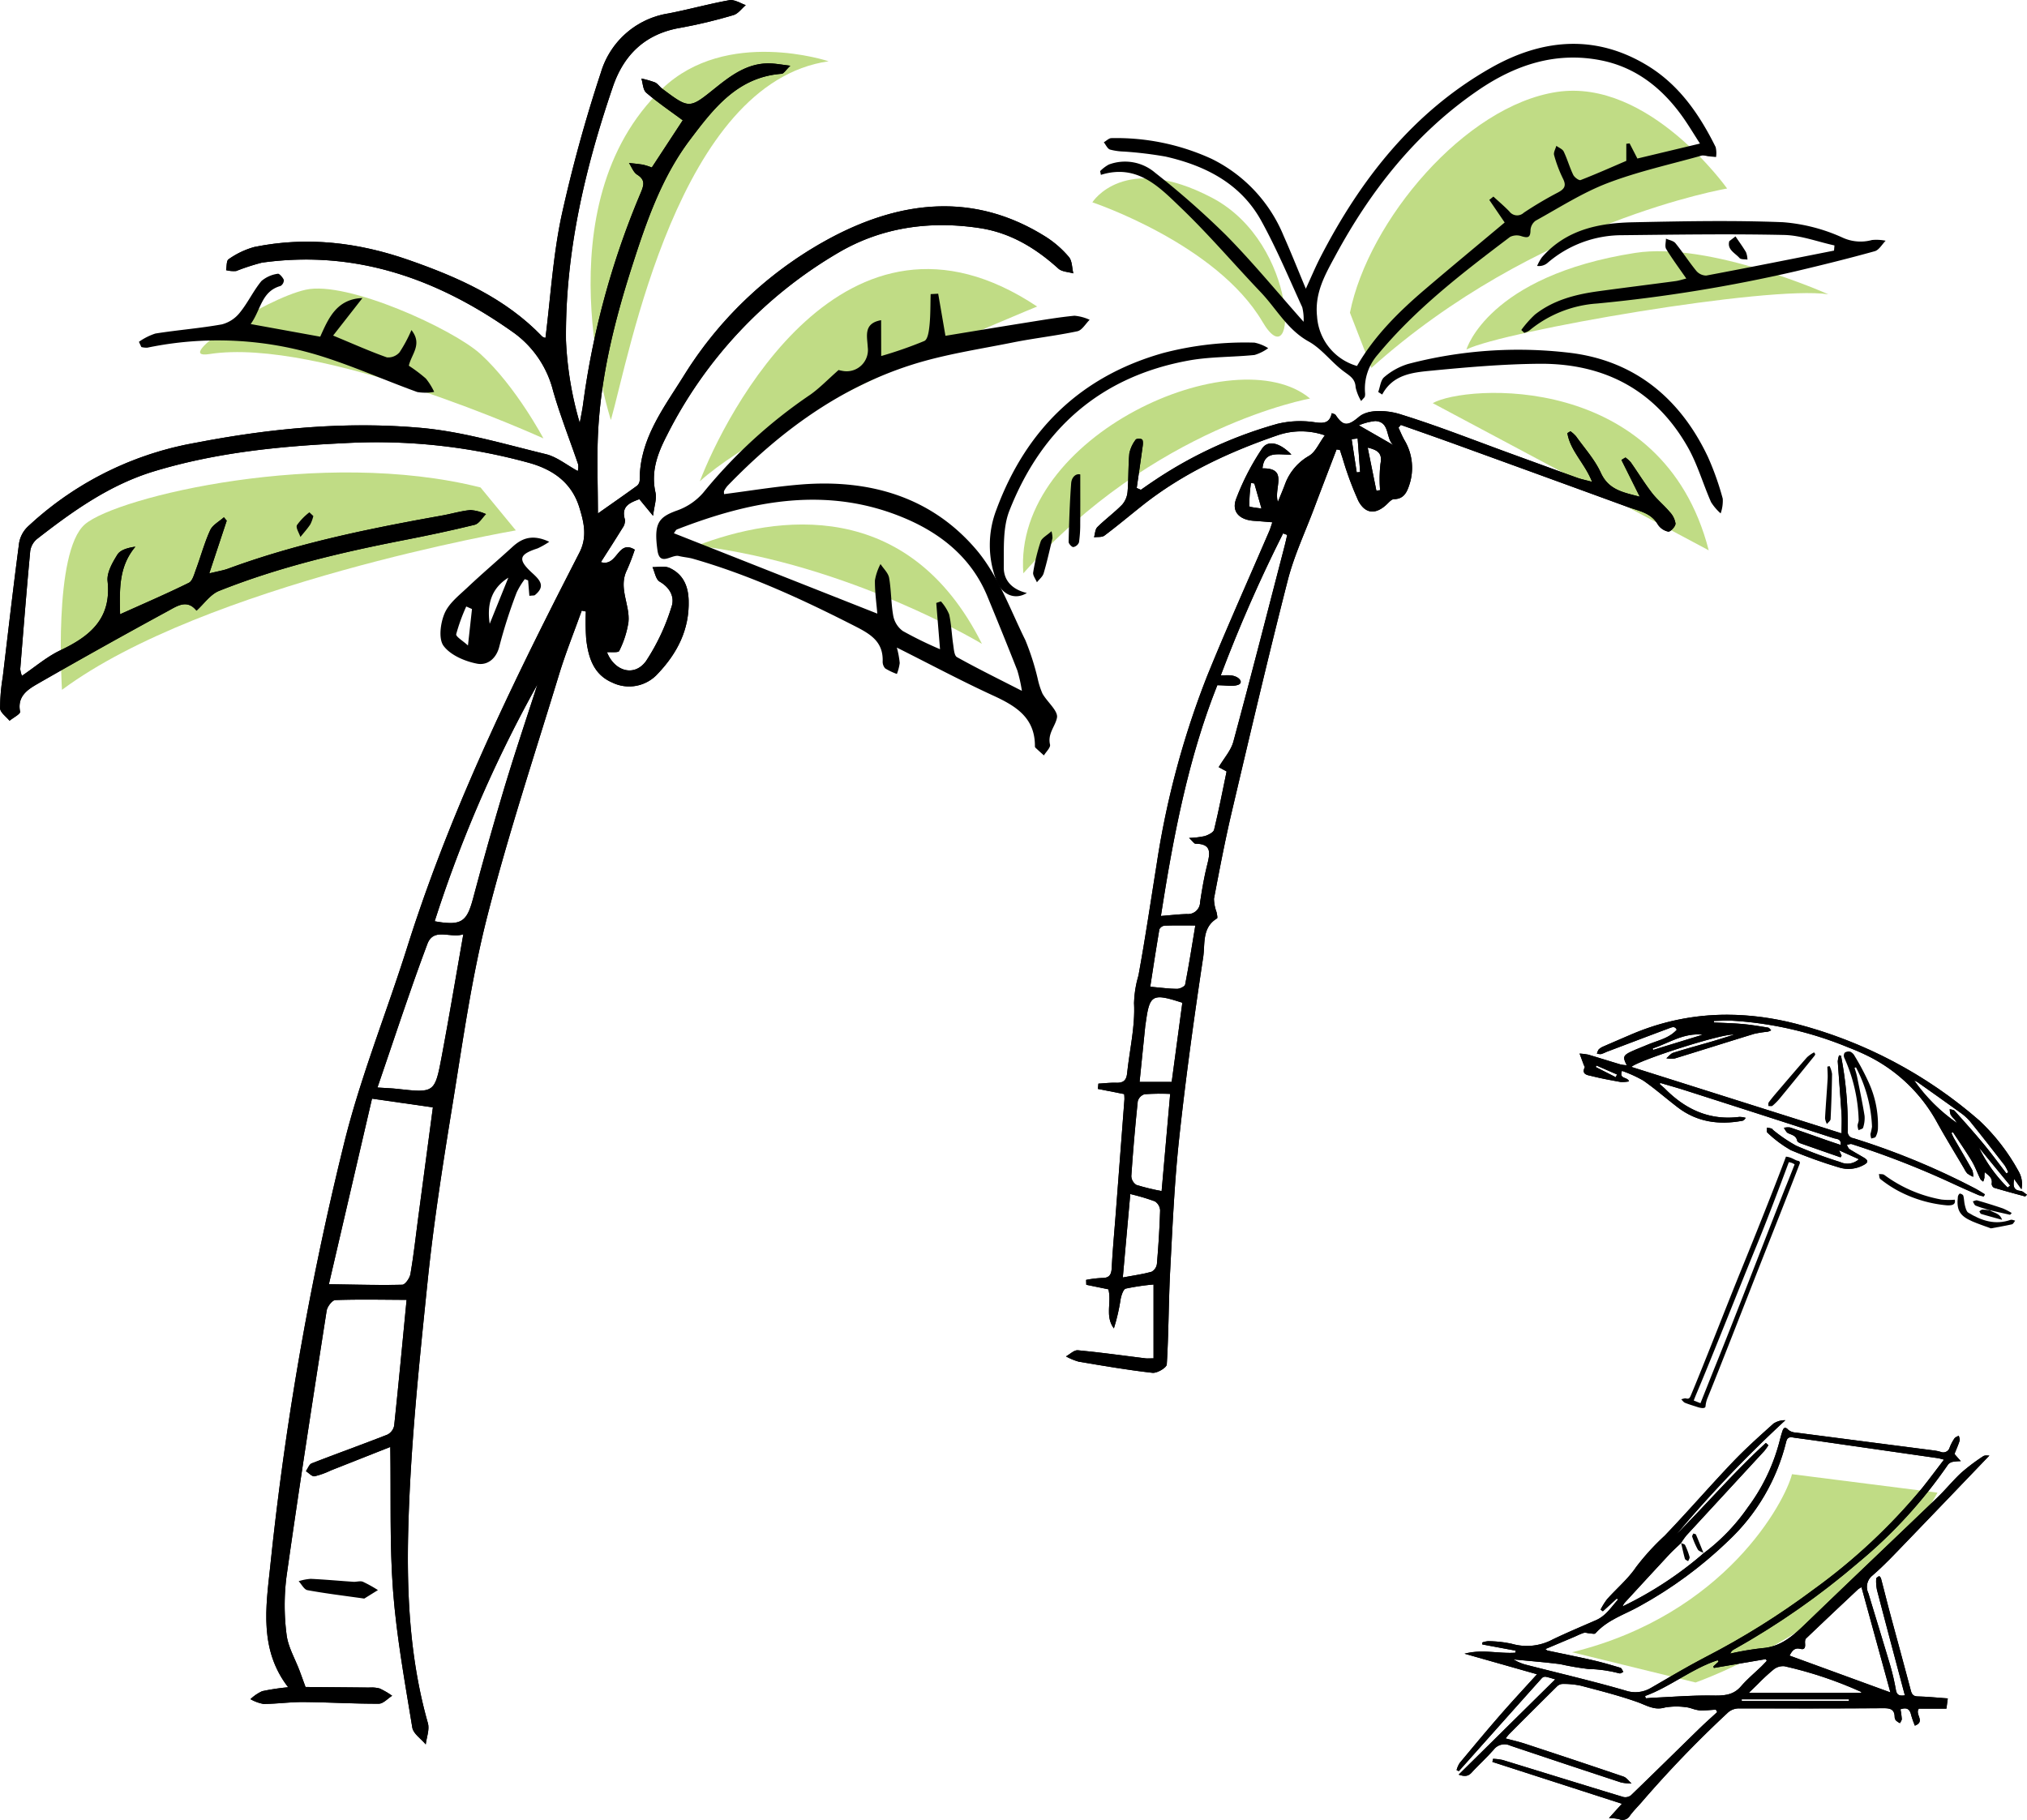
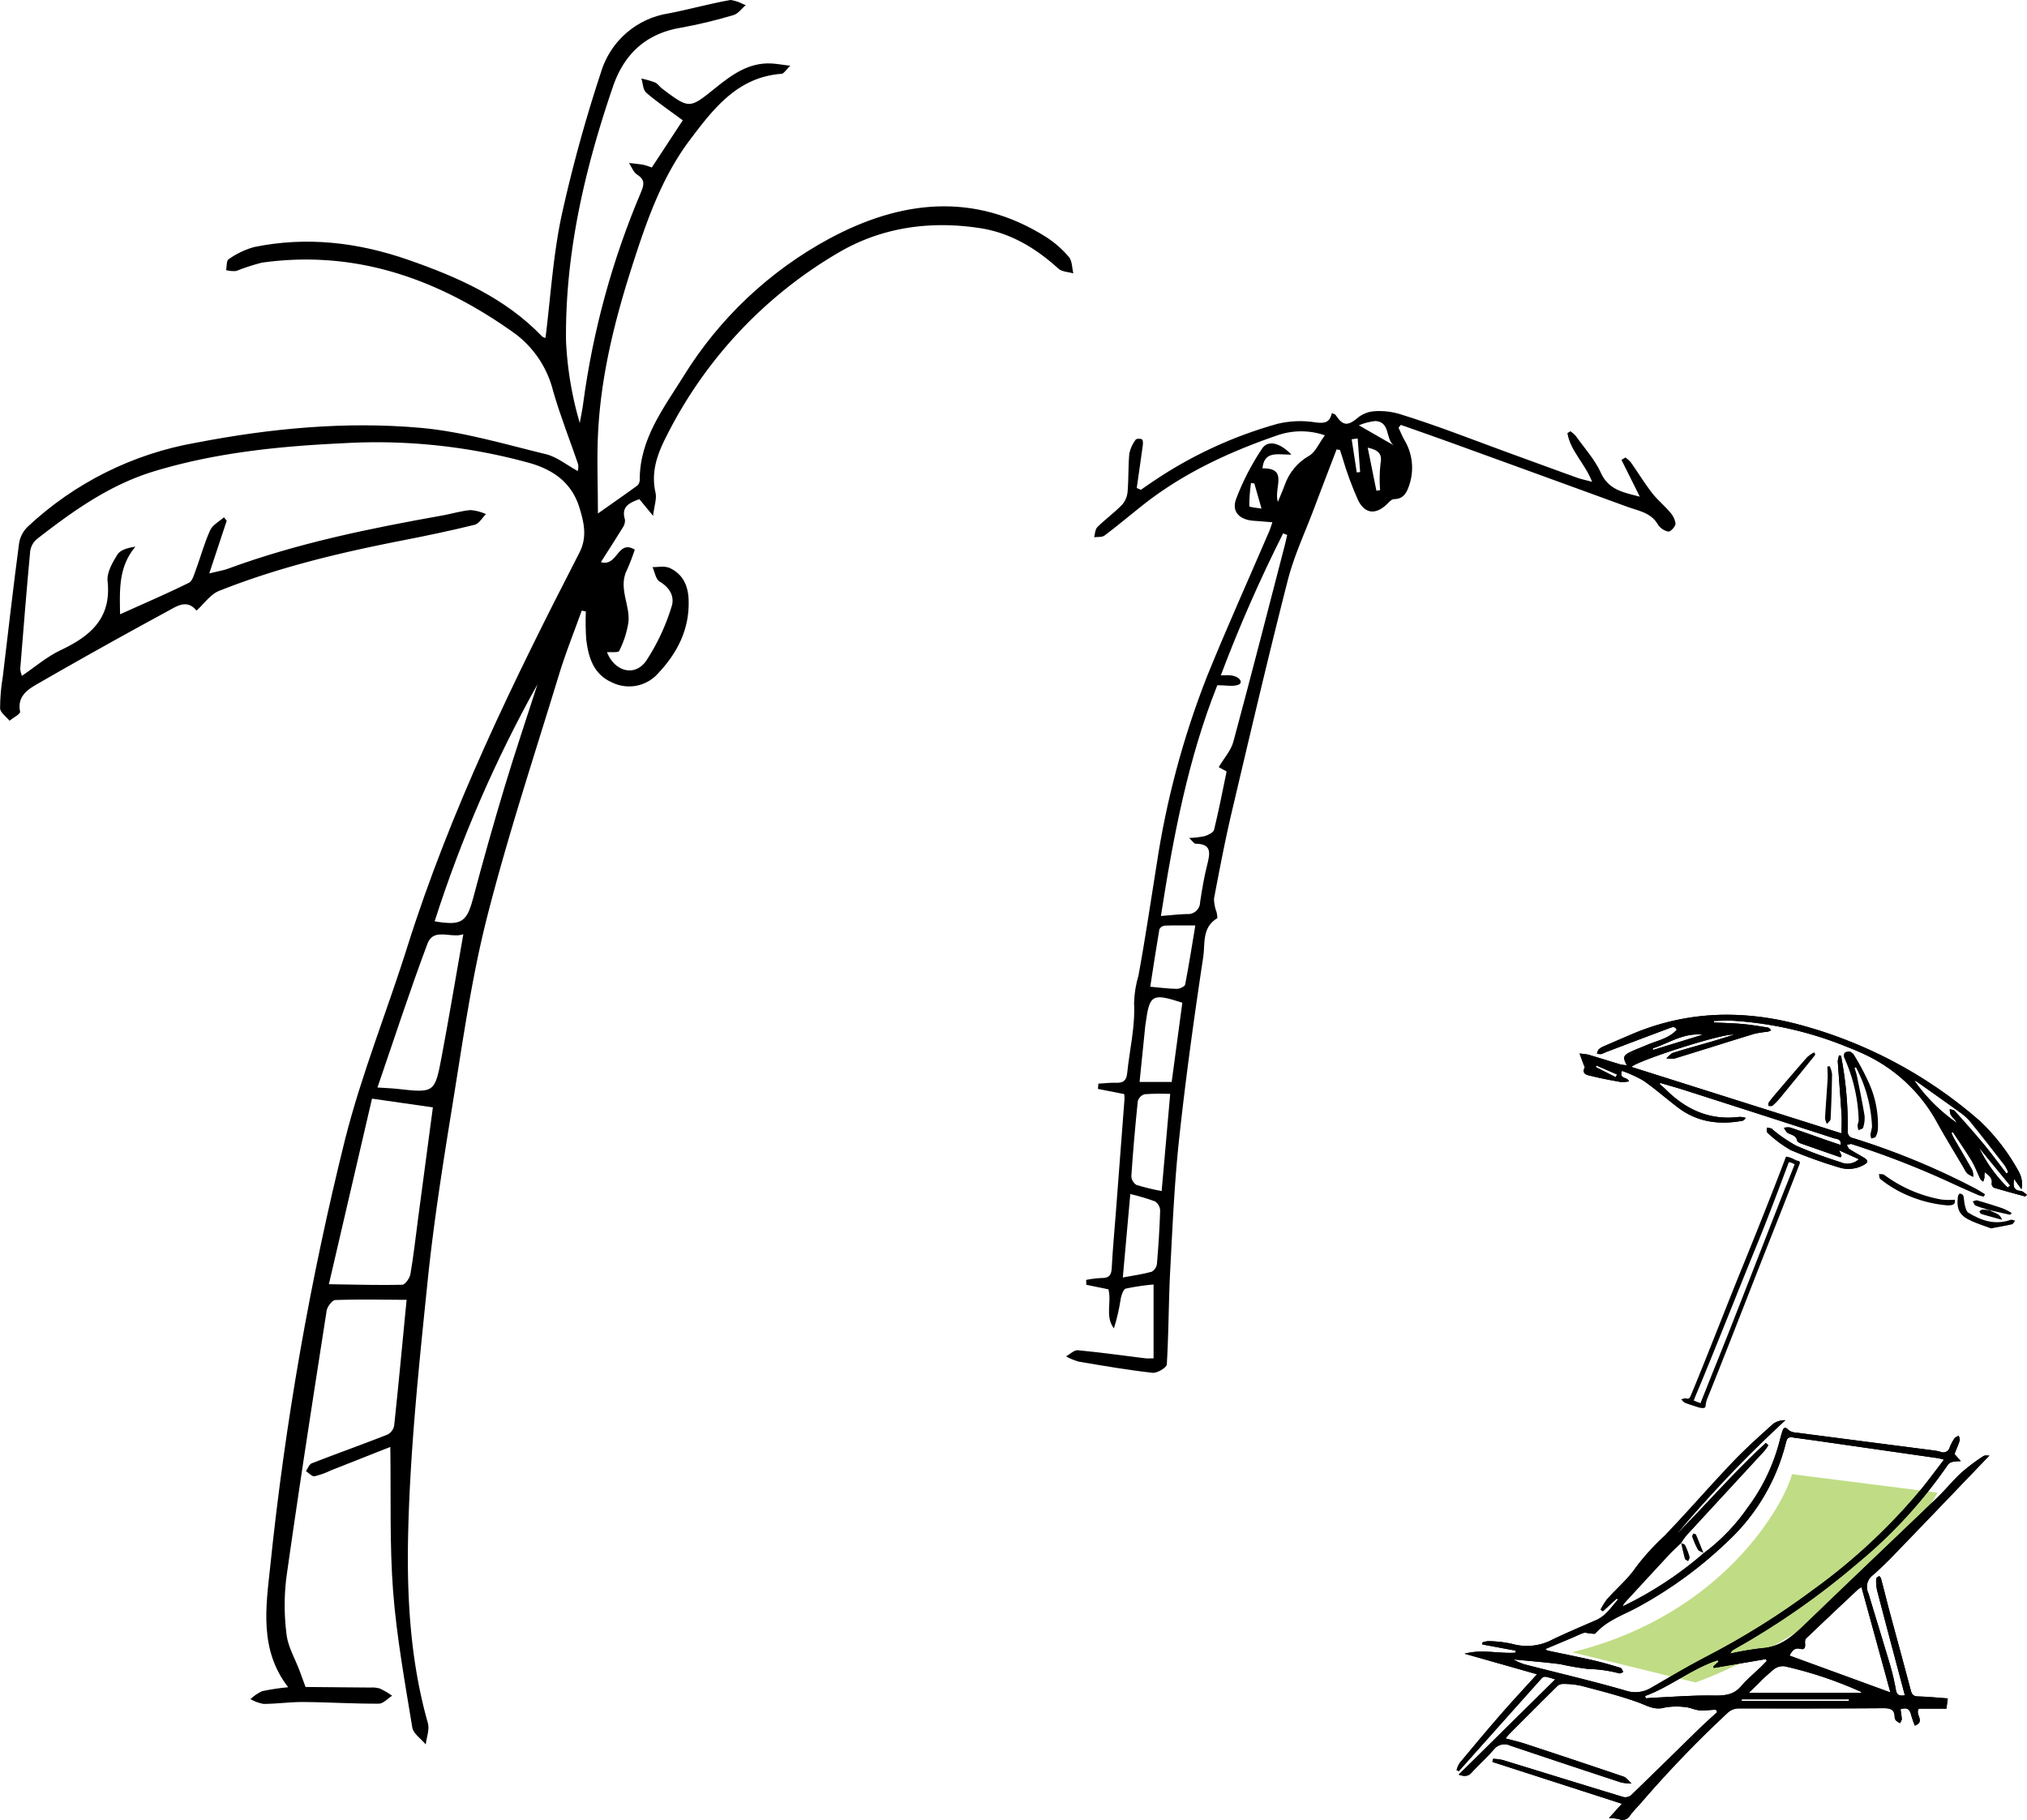
<svg xmlns="http://www.w3.org/2000/svg" width="344.87" height="309.668" viewBox="0 0 344.87 309.668">
  <defs>
    <clipPath id="clip-path">
-       <rect id="長方形_5719" data-name="長方形 5719" width="320.828" height="296.835" fill="none" />
-     </clipPath>
+       </clipPath>
    <clipPath id="clip-path-2">
      <path id="パス_68660" data-name="パス 68660" d="M192.307,203.18a36.186,36.186,0,0,1,4.18,1.239,1.945,1.945,0,0,1,.9,1.524c-.092,3.048-.287,6.092-.547,9.13a1.79,1.79,0,0,1-.906,1.331c-1.465.416-2.992.616-4.9.974.441-4.912.847-9.443,1.273-14.2m1.041-1.551a1.848,1.848,0,0,1-.865-1.493q.435-6.387,1.1-12.756a1.728,1.728,0,0,1,1.146-1.183,39.254,39.254,0,0,1,4.367-.057c-.492,5.584-.968,10.995-1.455,16.536a38.771,38.771,0,0,1-4.3-1.047m1.511-27.043c.013-.135.042-.268.06-.4.67-4.976,1.086-5.225,6.248-3.561-.6,4.436-1.2,8.9-1.812,13.481h-5.463c.332-3.263.648-6.39.967-9.518m.849-6.683c.512-3.3,1-6.542,1.552-9.774a1.149,1.149,0,0,1,.879-.622c1.68-.061,3.364-.029,5.239-.029-.567,3.4-1.085,6.739-1.73,10.05-.066.334-.9.735-1.373.734-1.352,0-2.7-.2-4.567-.359m22.6-77.143.7.265c-.148.631-.281,1.265-.444,1.893-2.884,11.1-5.722,22.216-8.715,33.289-.4,1.5-1.58,2.788-2.492,4.331l1.344.733c-.689,3.306-1.327,6.632-2.13,9.918-.116.472-.98.884-1.579,1.083a14.618,14.618,0,0,1-2.673.315c.633.59.858.982,1.083.982,2.772.005,2.5,1.591,2.011,3.522-.533,2.1-.895,4.254-1.22,6.4a2.06,2.06,0,0,1-2.256,2.042c-1.343.031-2.684.2-4.416.332,2.127-13.668,4.678-26.918,9.6-39.268,1.472,0,2.64.276,3.57-.077s.212-1.431-1.256-1.593c-.458-.051-.926-.008-1.721-.008a248.446,248.446,0,0,1,10.6-24.159m-5.756-4.625a27.964,27.964,0,0,1,.291-3.957l.571.1c.373,1.3.746,2.606,1.22,4.264-.662-.121-2.074-.232-2.082-.4M232.7,76.167c1.941.441,2.5,1.132,2.17,2.8a22.9,22.9,0,0,0-.06,4.441l-.632.086c-.473-2.344-.946-4.69-1.478-7.323m-2.73-1.426,1.022-.134q.21,2.86.419,5.72l-.576.055q-.432-2.82-.865-5.641m1.225-2.374a9.867,9.867,0,0,1,2.812-.731c2.559.152,1.695,3,3.086,4.118l-5.9-3.387m.121-1.523c-2.017,1.727-2.79,1.694-4.082-.243-.088-.132-.326-.165-.636-.31-.359,1.615-1.215,1.794-2.791,1.574a16.485,16.485,0,0,0-6.448.246,72.607,72.607,0,0,0-21.186,9.809c-.7.462-1.376.948-2.064,1.422l-.706-.306c.346-2.411.7-4.822,1.029-7.236.047-.35.057-.911-.134-1.034-.26-.166-.952-.146-1.071.041a5.818,5.818,0,0,0-1.078,2.327c-.209,2.158-.12,4.345-.3,6.5a3.864,3.864,0,0,1-.915,2.229c-1.323,1.359-2.878,2.491-4.229,3.827-.384.379-.386,1.144-.562,1.732.6-.084,1.344.032,1.767-.286,2.174-1.63,4.258-3.38,6.385-5.072,6.9-5.489,14.775-9.142,23.043-11.987a12.349,12.349,0,0,1,8.068,0c-1.01,1.366-1.6,2.863-2.688,3.483a9.221,9.221,0,0,0-4.169,5.058c-.307.812-.651,1.611-1.128,2.784-.763-2.361,1.878-5.776-2.619-5.709.242-2.516,1.908-2.44,3.638-2.363.431.019.864.038,1.282.017-1.989-2.058-4.014-2.526-5.008-.994a42.271,42.271,0,0,0-4.418,8.586c-.786,2.188.655,3.537,3.071,3.688.976.061,1.95.153,3.113.245-.243.708-.346,1.088-.5,1.446-3.541,8.239-7.227,16.42-10.6,24.73a147.894,147.894,0,0,0-8.617,32.232c-1.005,6.235-1.914,12.488-3.057,18.7a17.961,17.961,0,0,0-.756,4.711c.211,3.947-.759,7.952-1.176,11.942-.125,1.2-.651,1.644-1.825,1.606-1.018-.034-2.041.094-3.063.151-.028.3-.056.6-.083.9l4.471.878a7.289,7.289,0,0,1,.045.876q-.739,9.794-1.491,19.586c-.234,3.048-.523,6.094-.678,9.147-.061,1.209-.471,1.705-1.7,1.683a18.225,18.225,0,0,0-2.651.325l.027.831c1.262.26,2.525.518,3.76.771.592,2.221-.626,4.563.934,6.653a33,33,0,0,0,1.151-4.992c.132-.65.452-1.672.877-1.781a39.384,39.384,0,0,1,4.721-.7v12.564c-.686,0-1.021.035-1.347,0-3.844-.473-7.68-1.016-11.534-1.375-.634-.06-1.344.675-2.018,1.044a10.254,10.254,0,0,0,2.158.892c4.177.708,8.356,1.429,12.562,1.9.783.089,2.4-.871,2.431-1.421.332-5.348.3-10.718.585-16.069.393-7.464.718-14.944,1.521-22.37,1.117-10.323,2.538-20.618,4.094-30.885.336-2.22-.245-5.029,2.346-6.576.14-.083-.01-.7-.076-1.064a6.959,6.959,0,0,1-.439-2.289c.937-4.937,1.877-9.878,3.027-14.769,3.1-13.157,6.178-26.32,9.526-39.414,1.072-4.189,2.951-8.173,4.481-12.244,1.259-3.348,2.548-6.684,3.824-10.026l.57.1c.135.417.262.838.408,1.251a55.558,55.558,0,0,0,2.723,7.394c1.236,2.348,3.083,2.346,4.964.479.317-.315.727-.757,1.1-.759,1.664-.016,2.2-1.168,2.61-2.429a9.171,9.171,0,0,0-.853-7.66c-.375-.663-.658-1.378-.984-2.069l.389-.477c2.976,1.053,5.959,2.087,8.926,3.164q14.828,5.379,29.643,10.788c1.882.687,3.981.965,5.158,2.985a2.779,2.779,0,0,0,1.793,1.222c.372.048,1.232-.89,1.222-1.371a3.689,3.689,0,0,0-1.009-2c-.946-1.125-2.115-2.069-3.007-3.229-1.283-1.669-2.387-3.473-3.6-5.2a5.313,5.313,0,0,0-.9-.812l-.688.414c1,2,2,4,3.119,6.254-2.822-.738-5.292-1.144-6.621-4.063-1.026-2.252-2.777-4.177-4.233-6.228a5.635,5.635,0,0,0-.939-.843l-.522.319c.478,3,2.979,5.15,4.2,8.283-1.113-.3-1.833-.436-2.515-.681-3.775-1.357-7.54-2.745-11.311-4.115-6.319-2.3-12.579-4.79-19-6.761a11.852,11.852,0,0,0-3.329-.481,5.432,5.432,0,0,0-3.4.9" fill="none" />
    </clipPath>
    <clipPath id="clip-path-4">
      <path id="パス_68675" data-name="パス 68675" d="M55.956,218.523c2.521-10.848,4.934-21.24,7.336-31.577l10.358,1.485c-.872,6.555-1.7,12.737-2.518,18.92-.418,3.148-.763,6.309-1.3,9.436-.12.695-.891,1.811-1.386,1.824-1.052.027-2.1.037-3.173.037-2.876,0-5.876-.077-9.318-.125m22.874-59.55c-1.267,7.2-2.4,13.973-3.666,20.722-1.184,6.308-1.247,6.291-7.568,5.589-.964-.108-1.937-.136-3.376-.232,2.822-8.2,5.473-16.383,8.49-24.426.688-1.832,2.107-1.689,3.613-1.545.406.039.819.078,1.226.078a3.936,3.936,0,0,0,1.281-.186m-4.875-2.216a220.994,220.994,0,0,1,17.491-40.314c-1.857,5.768-3.8,11.509-5.549,17.311q-2.868,9.529-5.416,19.153c-.805,3.028-1.546,4.155-3.858,4.155a15.426,15.426,0,0,1-2.668-.3M124.153.02c-3.485.622-6.908,1.584-10.386,2.258a14.3,14.3,0,0,0-11.54,10.073,247.67,247.67,0,0,0-6.7,24.391c-1.443,6.795-1.855,13.81-2.725,20.745a1.111,1.111,0,0,1-.54-.211c-6.3-6.57-14.34-10.109-22.732-13.039-8.583-3-17.342-4.039-26.3-2.2a14.064,14.064,0,0,0-4.343,2.076c-.379.236-.3,1.214-.426,1.852a5.057,5.057,0,0,0,1.718.15,36.87,36.87,0,0,1,4.38-1.425c16.068-2.24,30.144,2.843,43,12.035A17.447,17.447,0,0,1,94.1,66.51c1.211,4.234,2.851,8.345,4.27,12.521a3.035,3.035,0,0,1-.068,1.12c-1.932-1.052-3.566-2.417-5.42-2.867-7.045-1.706-14.1-3.835-21.264-4.477C58.808,71.66,46,72.893,33.357,75.332A55.969,55.969,0,0,0,4.71,89.631a5.033,5.033,0,0,0-1.457,2.756c-1,7.568-1.874,15.152-2.773,22.733a33.16,33.16,0,0,0-.466,5.413c.034.726,1.043,1.408,1.608,2.109.632-.518,1.873-1.16,1.8-1.533-.531-2.591,1.26-3.761,2.921-4.717q11.074-6.379,22.317-12.467c1.464-.8,3.184-2,4.774-.016,1.271-1.146,2.353-2.769,3.845-3.363,10.08-4.017,20.6-6.513,31.228-8.592,4.1-.8,8.2-1.655,12.251-2.656.747-.185,1.29-1.193,1.927-1.821a8.04,8.04,0,0,0-2.6-.684c-1.619.135-3.205.632-4.816.92-12.359,2.207-24.645,4.7-36.47,9.057-.788.291-1.639.414-3.195.8,1.14-3.444,2.056-6.207,2.971-8.971l-.481-.578c-.8.723-1.925,1.3-2.336,2.2-.977,2.138-1.588,4.441-2.409,6.653-.306.825-.59,1.989-1.226,2.3-3.766,1.863-7.632,3.521-11.691,5.35-.074-4.19-.283-8.051,2.6-11.5-1.3.189-2.556.538-3.065,1.354-.843,1.351-1.822,3.067-1.666,4.514.684,6.356-2.966,9.37-8.025,11.761-2.3,1.089-4.3,2.827-6.55,4.349a4.9,4.9,0,0,1-.287-1.133c.542-6.7,1.071-13.4,1.7-20.1A3.286,3.286,0,0,1,6.289,91.72c6.113-4.759,12.375-9.234,19.949-11.529,10.544-3.195,21.383-4.269,32.3-4.779a97.6,97.6,0,0,1,31.6,3.384c4.18,1.194,7.194,3.489,8.448,7.6.747,2.445,1.379,4.955-.008,7.651C87.385,115.8,76.658,137.771,69.273,161.2c-3.443,10.924-7.767,21.609-10.567,32.687a524.886,524.886,0,0,0-12.739,72.742c-.732,6.833-1.864,14.121,3.063,20.472a38.582,38.582,0,0,0-4.427.669,7.261,7.261,0,0,0-1.989,1.355,6.877,6.877,0,0,0,2.212.816c2.269-.007,4.538-.34,6.806-.322,4.273.035,8.546.3,12.818.283.759,0,1.514-.879,2.271-1.353a13.63,13.63,0,0,0-2.1-1.23,4.273,4.273,0,0,0-1.524-.166c-.124,0-.247,0-.369,0-3.626-.041-7.251-.065-10.746-.094-.412-1.128-.7-1.948-1.01-2.762-.77-2.056-1.972-4.06-2.218-6.177a38.827,38.827,0,0,1-.015-9.795c2.136-15.117,4.485-30.205,6.836-45.29.108-.692.949-1.795,1.48-1.814,3.951-.139,7.91-.053,12.122-.037-.743,7.693-1.384,14.555-2.114,21.41a2.191,2.191,0,0,1-1.135,1.513c-4.279,1.681-8.609,3.227-12.892,4.894-.435.17-.661.874-.984,1.331.49.312,1.031.941,1.462.874a13.824,13.824,0,0,0,2.8-1.007c3.385-1.334,6.768-2.674,10.091-3.988.129,8.6-.133,16.62.477,24.573.6,7.764,2.01,15.471,3.265,23.171.171,1.055,1.5,1.923,2.292,2.877.141-1.216.671-2.542.363-3.63-3.044-10.72-3.619-21.789-3.345-32.727.352-14.136,1.843-28.261,3.286-42.346,1.046-10.2,2.656-20.355,4.3-30.483,1.718-10.574,3.192-21.242,5.831-31.6,3.541-13.9,8.059-27.553,12.246-41.285,1.12-3.672,2.562-7.245,3.856-10.863l.7.151a41.927,41.927,0,0,0,.067,4.786c.379,3.053,1.236,5.934,4.417,7.305a6.569,6.569,0,0,0,7.787-1.537c3.27-3.448,5.381-7.5,5.218-12.488-.083-2.527-1.01-4.463-3.292-5.5a4.1,4.1,0,0,0-1.93-.154c-.313.023-.628.044-.927.038.389.846.552,2.082,1.21,2.464,1.8,1.043,2.609,2.664,2.011,4.335a35.954,35.954,0,0,1-4.331,9.2c-2,2.737-5.367,1.708-6.629-1.517.22-.018.493-.014.767-.01.6.008,1.2.016,1.3-.2a16.388,16.388,0,0,0,1.58-4.913c.3-2.938-1.777-5.83-.255-8.867A36.657,36.657,0,0,0,108,93.53c-1.589-.973-2.309-.033-3.082.907-.662.8-1.363,1.609-2.684,1.214,1.3-2.048,2.508-3.9,3.658-5.776a2.162,2.162,0,0,0,.443-1.436c-.692-2.251.744-2.875,2.447-3.5l2.33,2.832c.212-1.746.651-2.911.421-3.922-.81-3.547.3-6.6,1.88-9.667A75.178,75.178,0,0,1,142.7,42.963c7.352-4.3,15.545-5.44,24-4.15,5.224.8,9.516,3.4,13.378,6.9.6.542,1.681.553,2.538.808-.232-.947-.189-2.131-.755-2.793a17.475,17.475,0,0,0-3.881-3.4c-12.288-7.758-24.831-6.18-36.793.231A66.085,66.085,0,0,0,116.242,64.1c-3.387,5.426-7.43,10.665-7.4,17.574a1.326,1.326,0,0,1-.419.956c-2.052,1.5-4.14,2.945-6.691,4.743,0-4.823-.2-9.358.031-13.872.5-9.691,2.84-19.04,5.792-28.238,2.423-7.544,5-15.063,9.839-21.477,4.013-5.315,8.092-10.677,15.6-11.231.359-.026.676-.606,1.47-1.366-1.425-.178-2.278-.331-3.136-.383-3.863-.237-6.772,1.882-9.539,4.107-4.5,3.617-4.45,3.687-9.122.179-.433-.325-.752-.854-1.224-1.064a15.939,15.939,0,0,0-2.315-.663c.258.82.264,1.933.818,2.408,1.913,1.644,4.018,3.066,6.218,4.7L110.9,28.5a11.7,11.7,0,0,0-1.483-.475c-.795-.134-1.6-.2-2.4-.289.451.677.755,1.589,1.383,1.981,1.341.84,1.2,1.665.673,2.952A139.007,139.007,0,0,0,99.23,68.585c-.143,1.135-.392,2.257-.591,3.386A59.023,59.023,0,0,1,96.3,57.948c-.153-14.885,3.194-29.2,7.983-43.2,1.877-5.491,5.558-9.014,11.492-10.018a83.793,83.793,0,0,0,9.011-2.159c.8-.227,1.4-1.113,2.1-1.7A9.438,9.438,0,0,0,124.394,0a1.375,1.375,0,0,0-.241.02" fill="none" />
    </clipPath>
    <clipPath id="clip-path-6">
      <rect id="長方形_5835" data-name="長方形 5835" width="97.048" height="137" fill="none" />
    </clipPath>
    <clipPath id="clip-path-7">
      <path id="パス_68904" data-name="パス 68904" d="M125.241,22.613l5.3,6.456-.428.344a24.7,24.7,0,0,1-4.875-6.8M114.216,11.175c.34.18.486.237.61.325,2.365,1.678,4.737,3.347,7.085,5.05a9.164,9.164,0,0,1,1.78,1.558c2.012,2.484,3.971,5.011,5.929,7.538a7.14,7.14,0,0,1,.6,1.168l-.32.185c-1.283-1.665-2.52-3.366-3.858-4.983-1.6-1.929-3.271-3.8-4.942-5.661-.173-.193-.555-.2-.84-.291a3.388,3.388,0,0,0,.148.938,4.271,4.271,0,0,0,.625.761c.18.225.344.465.514.7a29.1,29.1,0,0,1-7.336-7.286M60.033,8.9l.122-.256,3.5,1.524-.214.464L60.033,8.9m9.688-3.158c2.792-.928,5.324-2.714,8.513-2.341L69.8,5.987c-.026-.083-.051-.167-.077-.25m-3.7-2.363c-1.547.663-3.094,1.326-4.634,2a2.706,2.706,0,0,0-.837.518,2.2,2.2,0,0,0-.315.718,2.148,2.148,0,0,0,.7.088,6.8,6.8,0,0,0,.915-.371C65.4,4.987,68.94,3.637,72.494,2.316c.448-.166,1.019-.453,1.324.246C72.461,4.053,70.555,4.38,68.85,5.1c-.911.387-1.84.733-2.738,1.147-1.414.652-1.524.971-.789,2.345a6.8,6.8,0,0,1-1.065-.133c-1.834-.547-3.658-1.129-5.494-1.669a10.344,10.344,0,0,0-1.476-.184c.294.8.51,1.388.728,1.974.046.122.184.275.148.351-.594,1.259.477,1.334,1.159,1.5,1.628.4,3.282.718,4.935,1.009a6.061,6.061,0,0,0,1.441-.1c-.278-.836-1.736-.315-1.2-1.789a21.546,21.546,0,0,1,3.628,1.653c2.028,1.407,3.888,3.055,5.854,4.557,3.29,2.513,7.019,3.018,10.991,2.285.2-.037.384-.178.571-.5a3.9,3.9,0,0,0-1.06-.162c-5.028.641-9.1-1.226-12.584-4.709-.3-.3-.638-.568-.954-.854-.012-.011.012-.06.049-.22,1.409.416,2.821.8,4.214,1.249q12.679,4.06,25.344,8.163c.461.149,1.294.067,1.139,1.137-.812-.274-1.578-.525-2.339-.792-2.086-.729-4.165-1.482-6.261-2.181a2.882,2.882,0,0,0-1.05.07c.231.309.4.754.707.9.648.308,1.387.408,1.564,1.3.037.188.38.37.618.455,2.248.8,4.505,1.578,6.759,2.363l.184-.281-.431-.916,3.366,1.517a2.886,2.886,0,0,1-3.17.482,74.769,74.769,0,0,1-7.5-2.785,25.749,25.749,0,0,1-3.892-2.642c-.107-.074-.171-.234-.282-.27a6.875,6.875,0,0,0-.8-.168c.016.289-.085.723.066.845a19.971,19.971,0,0,0,4,2.993,78.536,78.536,0,0,0,8.183,2.939,5.332,5.332,0,0,0,4.231-.424c.782-.418.79-.761.044-1.22-.813-.5-1.664-.941-2.463-1.461-.22-.143-.317-.475-.47-.72.281-.053.6-.219.838-.142a147.492,147.492,0,0,1,17.134,6.691c1.464.684,2.946,1.333,4.427,1.979a5.6,5.6,0,0,0,.912.23l.178-.363c-.542-.327-1.068-.684-1.627-.975a124.725,124.725,0,0,0-20.741-8.568,1.1,1.1,0,0,1-.952-1.285,63.257,63.257,0,0,0-1.155-12.758l-.324-.06a3.756,3.756,0,0,0-.227,1.025c.2,2.994.452,5.985.641,8.98.068,1.072,0,2.154,0,3.275L66.1,8.877C67.378,7.727,81.784,3.084,83.548,3.4c-1.285.4-2.566.806-3.856,1.184-2.153.63-4.322,1.207-6.46,1.883-.447.141-.788.619-1.178.942a4.577,4.577,0,0,0,1.419.034c4.511-1.377,9-2.814,13.515-4.191a18.77,18.77,0,0,1,2.323-.366,2.718,2.718,0,0,0,.573-.24c-.172-.158-.327-.424-.519-.456-1.43-.234-2.863-.478-4.3-.609-1.636-.148-3.282-.179-4.924-.262l0-.261c1.09-.016,2.186-.108,3.27-.034A61.212,61.212,0,0,1,103,5.56,37.781,37.781,0,0,1,106.711,7.2,27.115,27.115,0,0,1,117.875,17.9c1.535,2.806,3.223,5.529,4.844,8.288a3.257,3.257,0,0,0,.537.826,5.375,5.375,0,0,0,.994.567,3.126,3.126,0,0,0-.14-1.115c-.991-1.788-2.041-3.544-3.061-5.317-.189-.328-.333-.681-.5-1.022l.259-.147c1.074,1.636,2.2,3.243,3.205,4.919.574.954.95,2.027,1.445,3.032.093.19.323.313.49.467a2.978,2.978,0,0,0,.218-.677,5.489,5.489,0,0,1,.046-.938c.625.538,1.37.946,1.182,1.96a.814.814,0,0,0,.385.691c1.759.531,3.535,1,5.309,1.487.032.009.092-.082.317-.294-.39-.245-.723-.622-1.083-.651-1.375-.11-1.235-1.057-1.119-2.042l1.263,1.769a4.324,4.324,0,0,0-.5-3.08,34.615,34.615,0,0,0-6.626-8.583,76.642,76.642,0,0,0-31.3-16.518A47.327,47.327,0,0,0,82.361,0,41.055,41.055,0,0,0,66.022,3.374" transform="translate(-57.288 0)" fill="none" />
    </clipPath>
    <clipPath id="clip-path-9">
      <path id="パス_68915" data-name="パス 68915" d="M42.066,211.488h0m-3.89-1.694h0l.028-.027-.027.026M48.5,236.374H66.758q0,.15,0,.3H48.517c0-.1-.009-.2-.013-.3m2.718-2.559a33.5,33.5,0,0,1,2.716-2.519,2.6,2.6,0,0,1,1.835-.55,67.7,67.7,0,0,1,13,4.343c.049.021.07.107.122.193H49.713c.612-.6,1.056-1.036,1.509-1.467m1.4-4.28.144.307c-.287.3-.565.606-.862.895-1.175,1.138-2.451,2.188-3.512,3.424-1.386,1.615-3.073,1.6-4.993,1.572-3.369-.047-6.743.237-10.115.386-.366.016-.73.058-1.1.088l-.115-.394c4.338-1.577,7.939-4.666,12.351-6.09l.141.249-.887.811.1.254,8.847-1.5m6.674-2.579c-.028-.306-.034-.746.147-.92,2.941-2.821,5.913-5.609,8.881-8.4a4.259,4.259,0,0,1,.565-.337c1.627,5.92,3.229,11.751,4.919,17.906l-17.169-6.272c.4-.667.746-1.439,1.9-1.133a1.02,1.02,0,0,0,.259.038c.426,0,.541-.378.495-.881m-35.669-1.814c2.029-2.3,4.932-3.174,7.478-4.605a71,71,0,0,0,15.156-11.162,34.231,34.231,0,0,0,9.816-16.832c.235-1.023.949-.742,1.539-.666,2.524.325,5.043.7,7.562,1.063q8.366,1.2,16.732,2.4c.211.03.416.1,1.011.252-1.325,1.73-2.484,3.295-3.7,4.817A99.945,99.945,0,0,1,60.7,217.721,131.156,131.156,0,0,1,42.4,229.16c-3.16,1.645-6.224,3.475-9.31,5.259a5.182,5.182,0,0,1-4.416.446c-5.481-1.588-11.047-2.88-16.577-4.3a7.987,7.987,0,0,1-2.415-.98c2.628.258,5.263.466,7.883.793a48.526,48.526,0,0,0,4.825.832,22.636,22.636,0,0,1,5.337.753c.178.047.425-.164.64-.255-.161-.241-.276-.634-.49-.7-1.56-.472-3.129-.93-4.718-1.293-2.55-.583-5.119-1.089-7.678-1.635-.094-.02-.173-.113-.381-.255,1.638-.691,3.189-1.342,4.736-2,.6-.256,1.187-.565,1.807-.763.271-.087.611.06.922.077.233.013.542.082.774.082a.381.381,0,0,0,.289-.084m30.3-35.7c-2.379,2.138-4.775,4.275-6.978,6.59-3.911,4.111-7.625,8.409-11.55,12.505a40.966,40.966,0,0,0-4.85,5.315c-1.363,2.027-3.316,3.653-4.961,5.5a11.582,11.582,0,0,0-1.093,1.762l.388.283,2.378-2.175.18.2c-1.14,1.262-2.05,2.75-3.721,3.481-2.466,1.079-4.952,2.119-7.377,3.285a9.3,9.3,0,0,1-6.956.742,19.551,19.551,0,0,0-4-.447,3.667,3.667,0,0,0-1.028.224l.005.332,5.679,1.06-.058.345a24.705,24.705,0,0,1-3.319-.081,15.281,15.281,0,0,0-5.324.252l12.331,3.5c-2.139,2.363-4.215,4.586-6.212,6.879C5.1,241.71,2.8,244.477.5,247.246a4.426,4.426,0,0,0-.5,1.171l.379.182q1.215-1.361,2.431-2.722,5.841-6.552,11.69-13.1a.82.82,0,0,1,.638-.241c.577.108,1.137.3,1.643.447L.354,249.2c1.078.37,1.643.262,2.2-.345,1.227-1.342,2.588-2.565,3.782-3.934a2.308,2.308,0,0,1,2.821-.651q9.407,3.162,18.836,6.262a7.987,7.987,0,0,0,1.77.17c-.451-.4-.836-.989-1.362-1.169-5.571-1.9-11.162-3.754-16.754-5.594-1.049-.345-2.133-.586-3.316-.906.31-.365.482-.6.684-.8q4.009-4.018,8.036-8.019a1.487,1.487,0,0,1,.945-.451,14.207,14.207,0,0,1,3.144.3c3.233.849,6.485,1.673,9.63,2.787,1.554.55,2.87,1.464,4.687.92a11.549,11.549,0,0,1,3.37-.075,4.821,4.821,0,0,1,1.04.205,7.555,7.555,0,0,0,1.506.374c.913.023,1.829-.083,2.744-.136l.222.417c-1.01.931-2.042,1.838-3.025,2.8-3.883,3.785-7.739,7.6-11.644,11.359a1.572,1.572,0,0,1-1.3.289c-6.855-2.077-13.694-4.208-20.543-6.3a9.028,9.028,0,0,0-1.617-.2l-.12.53,22.042,7.12-2.2,2.433a8.638,8.638,0,0,1,1.72.195,1.462,1.462,0,0,0,1.861-.635c.564-.753,1.231-1.43,1.858-2.135a192.909,192.909,0,0,1,14.67-15.26,2.812,2.812,0,0,1,2.031-.824c8.154.013,16.308.025,24.462-.034,1.188-.008,1.983.12,2,1.509a.97.97,0,0,0,.239.6,3.236,3.236,0,0,0,.663.439c.11-.24.32-.484.312-.721a14.927,14.927,0,0,0-.222-1.638c1.118-.4,1.6.008,1.817.983a15.3,15.3,0,0,0,.632,1.8c1.864-.732-.071-1.93.681-2.9h4.683l.229-1.74c-1.765-.125-3.426-.294-5.091-.337-.791-.02-1.027-.359-1.21-1.053-1.156-4.4-2.367-8.779-3.543-13.17-.524-1.954-1.006-3.918-1.522-5.874-.039-.148-.194-.266-.3-.4-.18.151-.509.3-.512.452a7.2,7.2,0,0,0,.136,1.939c1.354,5.21,2.745,10.409,4.126,15.611.2.753.4,1.505.615,2.307-.907.143-1.365-.031-1.522-.9a39.4,39.4,0,0,0-.956-4.142c-1.214-4.115-2.495-8.209-3.727-12.318a2.473,2.473,0,0,1,.682-3.023c2.008-1.726,3.824-3.68,5.668-5.589,4.733-4.9,9.436-9.825,14.232-14.825a2.674,2.674,0,0,1-.314,0,1.227,1.227,0,0,0-.72.106,33.574,33.574,0,0,0-3.721,2.8c-1.442,1.329-2.677,2.88-4.093,4.239-7.4,7.109-14.854,14.163-22.233,21.293-2.192,2.118-4.326,4.128-7.623,4.341a49.7,49.7,0,0,0-5.372.913,1.361,1.361,0,0,1,.633-.708,130.755,130.755,0,0,0,21.175-14.8,81.788,81.788,0,0,0,15.272-16.693,1.451,1.451,0,0,1,.852-.436,8.746,8.746,0,0,1,1.289-.1c-.3-.339-.6-.676-.9-1.017-.069-.078-.127-.166-.172-.224.308-.773.639-1.5.878-2.263.076-.239-.093-.556-.15-.837-.254.152-.592.247-.742.469a7.949,7.949,0,0,0-.809,1.544,1.13,1.13,0,0,1-1.553.738,7.144,7.144,0,0,0-.957-.212q-11.851-1.535-23.7-3.07a2.1,2.1,0,0,1-1.223-.439c-.515-.575-.811-.426-1.009.156-.29.853-.482,1.738-.733,2.6A32.274,32.274,0,0,1,49.562,203.7a33.6,33.6,0,0,1-7.532,7.824l.036-.038a62.291,62.291,0,0,1-13.823,9.079,2.258,2.258,0,0,1,.463-.738q3.73-4.056,7.472-8.1c.631-.678,1.329-1.293,2-1.935a12.594,12.594,0,0,1,.943-1.326q6.612-7.19,13.244-14.362a9.221,9.221,0,0,0,.69-.97l-.433-.388c-5.359,4.9-10.1,10.426-15.226,15.572a214.075,214.075,0,0,1,18.544-19.438,3.546,3.546,0,0,0-2.006.562" transform="translate(0 -188.882)" fill="none" />
    </clipPath>
  </defs>
  <g id="time-bg" transform="translate(-38.172 -4219.665)">
    <g id="グループ_1557" data-name="グループ 1557" transform="translate(38.172 4219.665)">
      <g id="グループ_1548" data-name="グループ 1548">
        <g id="グループ_1547" data-name="グループ 1547" clip-path="url(#clip-path)">
          <path id="パス_68653" data-name="パス 68653" d="M214.807,54.774c5.965,10.141,6.338-13.276-8.609-21.13s-20.347.782-20.347.782,21.13,7.044,28.956,20.348" fill="#c0dc85" />
          <path id="パス_68654" data-name="パス 68654" d="M249.5,59.469c6.261-3.129,51.391-10.956,61.565-9.39,0,0-20.117-9.036-32.869-7.044-25.044,3.913-28.7,16.434-28.7,16.434" fill="#c0dc85" />
          <path id="パス_68655" data-name="パス 68655" d="M222.894,67.817c-12.588-10.559-50.609,6.261-48.783,29.739,22.174-25.043,48.783-29.739,48.783-29.739" fill="#c0dc85" />
-           <path id="パス_68656" data-name="パス 68656" d="M243.763,68.6c5.478-3.13,39.13-5.478,46.956,25.043Z" fill="#c0dc85" />
          <path id="パス_68657" data-name="パス 68657" d="M229.676,53.209c3.13-15.652,19.565-35.217,35.217-37.565S293.85,32.079,293.85,32.079,261.259,37.556,233.328,62.6Z" fill="#c0dc85" />
          <path id="パス_68658" data-name="パス 68658" d="M216.475,88.877c-1.164-.093-2.137-.184-3.113-.245-2.417-.152-3.858-1.5-3.072-3.688a42.279,42.279,0,0,1,4.418-8.587c.994-1.531,3.019-1.063,5.008.994-2.1.105-4.617-.795-4.92,2.347,4.5-.067,1.857,3.348,2.619,5.709.477-1.173.821-1.972,1.129-2.784a9.219,9.219,0,0,1,4.168-5.058c1.089-.62,1.678-2.117,2.689-3.483a12.346,12.346,0,0,0-8.069,0c-8.268,2.845-16.139,6.5-23.042,11.986-2.128,1.692-4.212,3.442-6.386,5.073-.422.317-1.169.2-1.767.286.177-.588.179-1.353.562-1.733,1.351-1.335,2.906-2.468,4.229-3.827a3.852,3.852,0,0,0,.915-2.228c.184-2.161.1-4.347.3-6.5a5.809,5.809,0,0,1,1.078-2.328c.119-.186.811-.206,1.071-.04.191.123.179.684.133,1.033-.325,2.415-.682,4.826-1.029,7.237l.707.306c.687-.474,1.368-.96,2.063-1.423a72.616,72.616,0,0,1,21.186-9.808,16.466,16.466,0,0,1,6.448-.246c1.576.22,2.432.04,2.791-1.575.31.146.549.178.637.31,1.292,1.938,2.064,1.971,4.082.244,1.39-1.19,4.646-1.057,6.731-.417,6.42,1.97,12.679,4.465,19,6.761,3.771,1.37,7.535,2.757,11.311,4.115.681.245,1.4.384,2.515.681-1.224-3.133-3.725-5.28-4.2-8.284l.522-.319a5.635,5.635,0,0,1,.938.844c1.457,2.05,3.207,3.976,4.233,6.228,1.329,2.919,3.8,3.325,6.621,4.063-1.122-2.25-2.12-4.252-3.119-6.254l.688-.415a5.322,5.322,0,0,1,.9.813c1.212,1.724,2.316,3.529,3.6,5.2.892,1.161,2.061,2.1,3.007,3.23a3.685,3.685,0,0,1,1.009,2c.01.48-.85,1.418-1.221,1.37a2.771,2.771,0,0,1-1.794-1.222c-1.176-2.02-3.276-2.3-5.158-2.985q-14.814-5.412-29.642-10.787c-2.968-1.076-5.95-2.111-8.926-3.164-.13.158-.259.317-.389.476.325.691.608,1.407.984,2.07a9.178,9.178,0,0,1,.853,7.66c-.411,1.261-.947,2.413-2.61,2.428-.371,0-.78.445-1.1.76-1.88,1.866-3.728,1.869-4.964-.479a55.747,55.747,0,0,1-2.722-7.394c-.147-.413-.273-.834-.409-1.252l-.57-.1c-1.276,3.342-2.565,6.679-3.823,10.027-1.531,4.07-3.41,8.055-4.482,12.244-3.348,13.094-6.43,26.257-9.525,39.414-1.151,4.89-2.09,9.832-3.028,14.768a6.99,6.99,0,0,0,.439,2.29c.067.36.216.981.076,1.064-2.59,1.547-2.01,4.355-2.346,6.576-1.556,10.267-2.977,20.562-4.094,30.885-.8,7.425-1.127,14.906-1.521,22.37-.282,5.351-.253,10.72-.585,16.068-.034.55-1.648,1.51-2.431,1.422-4.206-.477-8.385-1.2-12.562-1.9a10.254,10.254,0,0,1-2.158-.892c.675-.369,1.384-1.1,2.019-1.045,3.853.36,7.69.9,11.533,1.375.326.04.662,0,1.347,0V218.569a39.214,39.214,0,0,0-4.721.7c-.425.109-.744,1.13-.877,1.781a32.96,32.96,0,0,1-1.151,4.991c-1.559-2.09-.342-4.432-.934-6.652l-3.76-.771c-.009-.277-.017-.554-.026-.831a18.059,18.059,0,0,1,2.65-.325c1.232.022,1.641-.474,1.7-1.683.156-3.053.445-6.1.678-9.147q.75-9.793,1.491-19.586a7.314,7.314,0,0,0-.045-.877l-4.471-.877.084-.9c1.021-.056,2.044-.184,3.062-.151,1.175.039,1.7-.4,1.826-1.606.416-3.989,1.386-7.994,1.175-11.941a18,18,0,0,1,.756-4.711c1.144-6.209,2.052-12.462,3.057-18.7a147.92,147.92,0,0,1,8.618-32.233c3.369-8.309,7.056-16.49,10.6-24.73.154-.358.257-.738.5-1.445m-9.356,27.72c-4.919,12.35-7.471,25.6-9.6,39.268,1.733-.137,3.073-.3,4.416-.332a2.06,2.06,0,0,0,2.256-2.042c.325-2.147.687-4.3,1.221-6.4.49-1.931.76-3.517-2.012-3.523-.225,0-.45-.392-1.083-.982a14.528,14.528,0,0,0,2.673-.315c.6-.2,1.464-.61,1.579-1.083.8-3.285,1.441-6.612,2.13-9.917l-1.343-.733c.912-1.544,2.087-2.834,2.492-4.332,2.992-11.073,5.831-22.187,8.715-33.289.163-.627.3-1.261.443-1.892l-.7-.265a248.313,248.313,0,0,0-10.6,24.158c.794,0,1.262-.042,1.72.008,1.468.163,2.177,1.245,1.257,1.594s-2.1.077-3.57.077m-9.475,86.079c.488-5.541.964-10.953,1.456-16.536a39.254,39.254,0,0,0-4.367.057,1.726,1.726,0,0,0-1.146,1.182q-.669,6.367-1.1,12.757a1.843,1.843,0,0,0,.864,1.492,38.764,38.764,0,0,0,4.3,1.048m3.524-32.054c-5.163-1.663-5.579-1.415-6.248,3.562-.018.134-.047.267-.061.4-.318,3.127-.635,6.255-.967,9.517h5.464c.615-4.575,1.215-9.044,1.812-13.481m-8.86,32.558c-.427,4.754-.833,9.286-1.273,14.2,1.9-.357,3.43-.558,4.895-.974a1.785,1.785,0,0,0,.907-1.33c.259-3.038.454-6.083.547-9.13a1.948,1.948,0,0,0-.9-1.524,36.225,36.225,0,0,0-4.179-1.239m11.071-45.7c-1.876,0-3.559-.033-5.24.029a1.147,1.147,0,0,0-.879.622c-.555,3.231-1.04,6.475-1.552,9.773,1.862.163,3.215.358,4.568.36.475,0,1.307-.4,1.372-.735.645-3.31,1.164-6.645,1.731-10.049m33.713-81.724c-1.392-1.113-.528-3.966-3.086-4.118a9.9,9.9,0,0,0-2.813.73l5.9,3.388m-2.915,7.736.632-.087a22.974,22.974,0,0,1,.059-4.44c.333-1.664-.229-2.355-2.17-2.8.532,2.634,1.005,4.979,1.479,7.324m-20.763-1.215-.571-.1a27.8,27.8,0,0,0-.291,3.957c.007.172,1.419.283,2.081.4-.474-1.658-.847-2.961-1.219-4.264m17.419-1.893.576-.055q-.21-2.861-.419-5.72l-1.021.133.864,5.642" />
        </g>
      </g>
      <g id="グループ_1550" data-name="グループ 1550">
        <g id="グループ_1549" data-name="グループ 1549" clip-path="url(#clip-path-2)">
          <path id="パス_68659" data-name="パス 68659" d="M216.474,88.877c-.243.707-.347,1.087-.5,1.445-3.541,8.241-7.227,16.421-10.6,24.73a147.984,147.984,0,0,0-8.618,32.232c-1,6.236-1.913,12.489-3.057,18.7a18,18,0,0,0-.755,4.71c.211,3.948-.759,7.953-1.176,11.942-.125,1.2-.65,1.644-1.826,1.606-1.018-.033-2.041.1-3.062.151l-.084.9,4.472.878a7.51,7.51,0,0,1,.045.877q-.739,9.794-1.491,19.586c-.233,3.048-.523,6.094-.678,9.146-.062,1.209-.471,1.706-1.7,1.684a18.076,18.076,0,0,0-2.65.325l.027.831,3.76.771c.592,2.22-.626,4.562.934,6.652a33.08,33.08,0,0,0,1.151-4.991c.132-.651.451-1.672.876-1.781a39.412,39.412,0,0,1,4.722-.7v12.565c-.686,0-1.021.035-1.348,0-3.843-.472-7.679-1.016-11.533-1.375-.635-.059-1.343.676-2.018,1.045a10.307,10.307,0,0,0,2.158.892c4.176.708,8.356,1.428,12.561,1.9.784.089,2.4-.871,2.432-1.421.332-5.348.3-10.717.585-16.069.393-7.463.717-14.944,1.521-22.369,1.117-10.323,2.538-20.618,4.093-30.886.337-2.22-.244-5.028,2.347-6.575.139-.083-.01-.7-.076-1.065a7.008,7.008,0,0,1-.44-2.289c.938-4.936,1.878-9.878,3.028-14.768,3.1-13.157,6.177-26.32,9.526-39.414,1.071-4.19,2.951-8.174,4.481-12.244,1.259-3.348,2.548-6.685,3.824-10.027l.569.1c.136.418.262.839.409,1.252a55.745,55.745,0,0,0,2.722,7.394c1.237,2.347,3.084,2.345,4.965.478.317-.315.727-.756,1.1-.759,1.664-.015,2.2-1.167,2.61-2.428a9.174,9.174,0,0,0-.853-7.66c-.376-.663-.658-1.379-.984-2.07l.389-.477c2.976,1.054,5.959,2.088,8.926,3.165Q262.082,80.84,276.9,86.25c1.882.688,3.981.965,5.157,2.985a2.771,2.771,0,0,0,1.794,1.222c.371.048,1.232-.89,1.222-1.37a3.684,3.684,0,0,0-1.01-2c-.945-1.125-2.115-2.069-3.006-3.23-1.283-1.668-2.387-3.473-3.6-5.2a5.277,5.277,0,0,0-.9-.813l-.688.414c1,2,2,4,3.119,6.255-2.823-.738-5.292-1.144-6.622-4.063-1.026-2.252-2.776-4.178-4.232-6.228a5.591,5.591,0,0,0-.939-.843l-.522.319c.478,3,2.979,5.15,4.2,8.283-1.113-.3-1.833-.436-2.515-.681-3.775-1.358-7.54-2.745-11.311-4.115-6.32-2.3-12.579-4.791-19-6.761-2.085-.64-5.341-.773-6.73.417-2.019,1.727-2.791,1.694-4.083-.244-.088-.132-.326-.164-.636-.31-.359,1.615-1.216,1.795-2.791,1.574a16.484,16.484,0,0,0-6.448.247,72.6,72.6,0,0,0-21.186,9.808c-.7.463-1.376.948-2.064,1.423l-.706-.306c.346-2.412.7-4.822,1.028-7.237.047-.348.058-.911-.133-1.033-.26-.166-.952-.147-1.071.04a5.808,5.808,0,0,0-1.078,2.328c-.208,2.158-.121,4.345-.3,6.5a3.859,3.859,0,0,1-.915,2.228c-1.324,1.359-2.879,2.492-4.229,3.827-.384.379-.386,1.145-.562,1.733.6-.084,1.344.031,1.767-.286,2.174-1.631,4.257-3.381,6.385-5.073,6.9-5.488,14.774-9.141,23.043-11.986a12.343,12.343,0,0,1,8.068,0c-1.011,1.366-1.6,2.862-2.688,3.483a9.222,9.222,0,0,0-4.169,5.057c-.308.813-.651,1.612-1.128,2.784-.763-2.36,1.878-5.776-2.62-5.708.3-3.142,2.825-2.242,4.921-2.347-1.989-2.058-4.014-2.525-5.008-.994a42.333,42.333,0,0,0-4.419,8.587c-.785,2.188.655,3.536,3.072,3.688.976.061,1.95.153,3.113.245m15.108-20.634c.461-.538.592-.626.623-.741a1.8,1.8,0,0,0,.046-.6,8.752,8.752,0,0,1,2.174-6.572C240.9,52.5,248.894,46.385,256.917,40.31a2.547,2.547,0,0,1,1.965-.116c1.058.319,1.5.247,1.511-1.016a2.163,2.163,0,0,1,.866-1.622c4.043-2.228,7.983-4.772,12.265-6.409,5.183-1.982,10.668-3.177,16.03-4.687a2.844,2.844,0,0,1,.959.114c.483.052.968.094,1.453.141a4.419,4.419,0,0,0-.072-1.7c-2.756-5.553-6.207-10.584-11.624-13.875-8.894-5.4-17.943-4.5-26.557.374C240.5,19,231.5,30.479,224.645,43.783c-.843,1.634-1.551,3.338-2.476,5.343-1.36-3.252-2.507-6.144-3.77-8.984a25.294,25.294,0,0,0-12.267-13.121A38.818,38.818,0,0,0,189.107,23.5c-.432,0-.867.462-1.3.709.343.43.6,1.073,1.046,1.237a10.4,10.4,0,0,0,2.4.34,66.011,66.011,0,0,1,7.068.857c6.791,1.545,12.776,4.591,16.267,10.911,2.621,4.746,4.72,9.783,6.981,14.722a8.483,8.483,0,0,1,.23,2.476C217.221,49.6,213.123,44.6,208.6,40.021A143.148,143.148,0,0,0,196.543,29.4,7.868,7.868,0,0,0,188.649,28a6.2,6.2,0,0,0-1.475,1.127c.044.211.087.422.131.633,6.2-1.935,9.946,2.084,13.613,5.6,4.751,4.555,9.033,9.6,13.581,14.369,2.683,2.816,4.516,6.368,8.159,8.389,2.236,1.24,3.868,3.524,5.963,5.081,1.027.764,1.968,1.258,2.023,2.724a8.14,8.14,0,0,0,.938,2.326m27.253-12.1.51.485a3.274,3.274,0,0,0,.849-.386,20.223,20.223,0,0,1,11.579-4.607,259.155,259.155,0,0,0,33.772-5.486c4.495-1.064,8.981-2.174,13.43-3.411.727-.2,1.241-1.169,1.853-1.783a8.041,8.041,0,0,0-2.325-.122,7.3,7.3,0,0,1-4.989-.4,29.96,29.96,0,0,0-10.162-2.629c-8.491-.338-17.008-.167-25.51.011-5.824.124-11.393,1.254-15.5,5.967a7.751,7.751,0,0,0-.81,1.46,2.246,2.246,0,0,0,1.738-.484,19.4,19.4,0,0,1,12.738-4.743c9.175-.1,18.354-.24,27.525-.042,2.873.064,5.725,1.159,8.586,1.781-.025.294-.049.587-.074.881-7.243,1.432-14.482,2.887-21.739,4.247a2.235,2.235,0,0,1-1.7-.806c-1.244-1.513-2.3-3.18-3.54-4.7-.341-.42-1.067-.526-1.617-.775,0,.6-.223,1.329.042,1.764,1.016,1.669,2.188,3.243,3.42,5.022-.713.173-1.274.364-1.85.441-4.381.585-8.769,1.123-13.148,1.727-3.877.535-7.629,1.5-10.771,3.979a18.855,18.855,0,0,0-2.3,2.607M174.711,100.9c-2.452-.562-3.959-2.092-3.933-4.383.036-3.226-.181-6.727.957-9.621,5.492-13.975,15.571-22.854,30.555-25.562,3.654-.661,7.443-.551,11.156-.934a7.518,7.518,0,0,0,2.32-1.159,7.074,7.074,0,0,0-2.33-.942,54.892,54.892,0,0,0-15.548,1.77c-14.1,3.99-23.37,13.137-28.372,26.675a16.767,16.767,0,0,0-.005,12c.932,2.417,3.13,3.439,5.2,2.153m59.777-34.2.676.436c1.8-3.389,5.109-3.746,8.218-4.047,6.139-.594,12.309-1.133,18.47-1.188,11.052-.1,19.775,4.443,25.312,14.207,1.656,2.92,2.585,6.247,3.953,9.342a8.817,8.817,0,0,0,1.631,1.912,6.45,6.45,0,0,0,.357-2.5,47.9,47.9,0,0,0-2.512-7.087c-4.753-10.076-12.611-16.488-23.7-17.76a73.943,73.943,0,0,0-27.333,1.921,11.269,11.269,0,0,0-4.042,2.23c-.621.5-.705,1.67-1.032,2.537M183.795,80.736c-.687-.2-1.467.4-1.55,1.51-.249,3.312-.349,6.637-.431,9.959-.007.311.541.9.8.888a1.3,1.3,0,0,0,.963-.8,21.159,21.159,0,0,0,.21-3.237c.025-2.65.008-5.3.008-8.317M178.9,90.394c-.8.726-1.633,1.131-1.844,1.75a33.423,33.423,0,0,0-1.273,5.259c-.086.51.408,1.118.636,1.681.393-.506.975-.956,1.145-1.529.582-1.971,1.028-3.983,1.5-5.985a4.764,4.764,0,0,0-.164-1.176m116.372-50.17c-.351.271-.7.539-1.053.809-.42,1.441.993,2.026,1.735,2.871.241.275.89.192,1.352.273a3.845,3.845,0,0,0-.242-1.253c-.543-.932-1.188-1.8-1.792-2.7" />
        </g>
      </g>
      <g id="グループ_1552" data-name="グループ 1552">
        <g id="グループ_1551" data-name="グループ 1551" clip-path="url(#clip-path)">
          <path id="パス_68661" data-name="パス 68661" d="M231.582,68.244a8.14,8.14,0,0,1-.938-2.326c-.054-1.466-1-1.96-2.023-2.724-2.1-1.557-3.727-3.841-5.962-5.081-3.644-2.021-5.477-5.573-8.16-8.39-4.547-4.772-8.829-9.814-13.581-14.369-3.667-3.515-7.417-7.533-13.613-5.6q-.064-.317-.131-.633A6.228,6.228,0,0,1,188.649,28a7.87,7.87,0,0,1,7.9,1.409A143.471,143.471,0,0,1,208.6,40.021c4.518,4.585,8.617,9.583,13.192,14.735a8.44,8.44,0,0,0-.23-2.476c-2.261-4.939-4.359-9.976-6.981-14.722-3.491-6.321-9.475-9.366-16.266-10.913a66.058,66.058,0,0,0-7.069-.855,10.471,10.471,0,0,1-2.4-.34c-.441-.164-.7-.809-1.046-1.237.434-.248.869-.713,1.3-.71a38.83,38.83,0,0,1,17.024,3.517A25.3,25.3,0,0,1,218.4,40.142c1.263,2.841,2.41,5.732,3.771,8.985.924-2,1.632-3.709,2.475-5.343C231.5,30.479,240.5,19,253.713,11.517c8.614-4.876,17.664-5.774,26.557-.373,5.417,3.29,8.868,8.321,11.624,13.875a4.393,4.393,0,0,1,.072,1.7c-.484-.047-.969-.088-1.453-.141a2.844,2.844,0,0,0-.959-.114c-5.361,1.511-10.847,2.706-16.03,4.687-4.282,1.637-8.221,4.18-12.265,6.409a2.161,2.161,0,0,0-.865,1.623c-.009,1.263-.454,1.335-1.512,1.015a2.544,2.544,0,0,0-1.964.116C248.894,46.386,240.9,52.5,234.425,60.326a8.754,8.754,0,0,0-2.173,6.572,1.809,1.809,0,0,1-.047.6c-.03.115-.162.2-.623.741M289.23,24.429c-1.1-1.7-1.994-3.211-3.013-4.634-3.445-4.809-7.894-8.334-13.759-9.513-7.719-1.553-14.638.738-21,5.1C240.882,22.626,233.2,32.4,227.183,43.542c-1.708,3.162-3.534,6.286-3.1,10.31a9.412,9.412,0,0,0,6.793,8.423c2.934-5.089,7.073-9.193,11.528-13,4.489-3.831,9.038-7.593,13.6-11.416l-2.619-3.843.7-.567c.906.836,1.849,1.637,2.708,2.519a1.645,1.645,0,0,0,2.467.224,63.649,63.649,0,0,1,5.79-3.43c1.123-.591,1.49-1.144.87-2.371a22.492,22.492,0,0,1-1.508-4c-.129-.453.239-1.047.38-1.576.431.32,1.052.549,1.257.977.614,1.284,1,2.676,1.616,3.957.2.424.983,1,1.261.89,2.688-1.044,5.325-2.219,7.77-3.268V24.469l.56-.071c.42.818.841,1.636,1.325,2.577l10.65-2.546" />
          <path id="パス_68662" data-name="パス 68662" d="M258.835,56.144a18.888,18.888,0,0,1,2.3-2.6c3.142-2.482,6.894-3.445,10.771-3.98,4.379-.6,8.767-1.141,13.148-1.727.576-.077,1.137-.267,1.85-.441-1.232-1.779-2.4-3.353-3.42-5.022-.265-.435-.041-1.168-.042-1.764.55.25,1.276.355,1.617.774,1.239,1.519,2.3,3.186,3.54,4.7a2.237,2.237,0,0,0,1.7.805c7.257-1.36,14.5-2.815,21.739-4.246.025-.294.049-.588.074-.881-2.861-.623-5.713-1.719-8.586-1.781-9.171-.2-18.35-.057-27.525.041a19.4,19.4,0,0,0-12.738,4.743,2.246,2.246,0,0,1-1.738.484,7.823,7.823,0,0,1,.81-1.461c4.11-4.712,9.679-5.843,15.5-5.965,8.5-.179,17.019-.35,25.51-.012a29.972,29.972,0,0,1,10.161,2.629,7.308,7.308,0,0,0,4.99.4,8.041,8.041,0,0,1,2.325.122c-.612.614-1.126,1.582-1.853,1.784-4.449,1.236-8.935,2.346-13.43,3.41a259.5,259.5,0,0,1-33.772,5.487,20.226,20.226,0,0,0-11.579,4.606,3.241,3.241,0,0,1-.849.386l-.51-.486" />
          <path id="パス_68663" data-name="パス 68663" d="M174.712,100.9c-2.071,1.285-4.268.264-5.2-2.153a16.773,16.773,0,0,1,.006-12c5-13.538,14.27-22.686,28.371-26.675a54.9,54.9,0,0,1,15.549-1.77,7.082,7.082,0,0,1,2.33.942,7.523,7.523,0,0,1-2.321,1.159c-3.712.382-7.5.273-11.155.934-14.984,2.708-25.063,11.586-30.556,25.562-1.137,2.894-.92,6.395-.956,9.621-.026,2.291,1.481,3.821,3.933,4.383" />
          <path id="パス_68664" data-name="パス 68664" d="M234.488,66.7c.327-.867.411-2.033,1.032-2.537a11.269,11.269,0,0,1,4.042-2.23,73.961,73.961,0,0,1,27.332-1.922c11.088,1.273,18.946,7.685,23.7,17.761a47.9,47.9,0,0,1,2.512,7.087,6.442,6.442,0,0,1-.357,2.5,8.77,8.77,0,0,1-1.631-1.912c-1.368-3.094-2.3-6.421-3.953-9.342C281.627,66.346,272.9,61.8,261.852,61.9c-6.161.055-12.331.594-18.47,1.188-3.109.3-6.413.658-8.218,4.047l-.676-.436" />
          <path id="パス_68665" data-name="パス 68665" d="M183.795,80.736c0,3.017.016,5.667-.008,8.318a21.184,21.184,0,0,1-.21,3.237,1.305,1.305,0,0,1-.963.8c-.259.017-.808-.577-.8-.889.082-3.321.182-6.646.431-9.959.083-1.107.863-1.71,1.55-1.51" />
          <path id="パス_68666" data-name="パス 68666" d="M178.9,90.394a4.764,4.764,0,0,1,.164,1.176c-.472,2-.918,4.014-1.5,5.986-.169.572-.752,1.022-1.145,1.528-.228-.563-.721-1.17-.636-1.681a33.535,33.535,0,0,1,1.273-5.259c.211-.618,1.048-1.024,1.844-1.75" />
          <path id="パス_68667" data-name="パス 68667" d="M295.275,40.224c.6.9,1.249,1.768,1.792,2.7a3.845,3.845,0,0,1,.242,1.253c-.462-.081-1.111,0-1.352-.273-.742-.845-2.155-1.43-1.735-2.871.351-.27.7-.538,1.053-.809" />
          <path id="パス_68668" data-name="パス 68668" d="M35.59,60.252c-6.56,1.03,9.391-9.391,16.435-10.956S77.1,56,81.764,60.252c6,5.478,10.695,14.348,10.695,14.348S54.482,57.287,35.59,60.252" fill="#c0dc85" />
          <path id="パス_68669" data-name="パス 68669" d="M103.937,71.469c3.13-10.956,11.478-57.39,37.043-61.042,0,0-17.374-5.812-28.311,4.664-20.732,19.857-8.732,56.378-8.732,56.378" fill="#c0dc85" />
-           <path id="パス_68670" data-name="パス 68670" d="M119.068,81.9c4.174-10.956,24.522-51.652,57.391-29.739,0,0-44.4,17.986-57.391,29.739" fill="#c0dc85" />
          <path id="パス_68671" data-name="パス 68671" d="M118.546,92.861c13.565-5.217,36-8.348,48.522,16.7,0,0-22.435-13.565-48.522-16.7" fill="#c0dc85" />
          <path id="パス_68672" data-name="パス 68672" d="M87.763,90.252s-52.956,9.13-77.217,27.13c0,0-1.565-23.478,3.913-28.174s40.434-13.043,67.3-6.26Z" fill="#c0dc85" />
          <path id="パス_68673" data-name="パス 68673" d="M69.175,221.187c-4.213-.016-8.172-.1-12.123.037-.531.019-1.371,1.121-1.479,1.813-2.351,15.086-4.7,30.174-6.837,45.291a38.827,38.827,0,0,0,.016,9.795c.245,2.116,1.448,4.12,2.218,6.176.305.815.6,1.634,1.01,2.762,3.495.029,7.12.054,10.746.1a5.64,5.64,0,0,1,1.893.166,13.677,13.677,0,0,1,2.1,1.23c-.757.473-1.513,1.351-2.271,1.353-4.273.013-8.545-.249-12.818-.283-2.268-.018-4.537.315-6.806.322a6.877,6.877,0,0,1-2.212-.816,7.246,7.246,0,0,1,1.989-1.355,38.356,38.356,0,0,1,4.427-.67c-4.927-6.351-3.795-13.639-3.062-20.472A524.721,524.721,0,0,1,58.706,193.89c2.8-11.078,7.123-21.764,10.567-32.688,7.385-23.432,18.112-45.4,29.305-67.16,1.387-2.694.755-5.205.008-7.649-1.254-4.108-4.268-6.4-8.448-7.6a97.576,97.576,0,0,0-31.6-3.384C47.62,75.923,36.781,77,26.238,80.19,18.664,82.485,12.4,86.962,6.289,91.72a3.286,3.286,0,0,0-1.145,2.044c-.63,6.694-1.159,13.4-1.7,20.1A4.832,4.832,0,0,0,3.73,115c2.25-1.521,4.246-3.26,6.55-4.349,5.059-2.39,8.709-5.405,8.025-11.76-.156-1.447.823-3.164,1.666-4.515.508-.815,1.763-1.164,3.065-1.352-2.888,3.451-2.679,7.312-2.606,11.5,4.06-1.83,7.926-3.488,11.691-5.35.637-.316.92-1.48,1.226-2.3.822-2.211,1.432-4.515,2.41-6.653.411-.9,1.536-1.474,2.337-2.2.16.192.32.386.48.577-.915,2.764-1.831,5.528-2.971,8.971,1.556-.382,2.406-.505,3.195-.8,11.825-4.359,24.111-6.849,36.47-9.058,1.61-.287,3.2-.784,4.816-.92a8.093,8.093,0,0,1,2.6.685c-.637.627-1.18,1.636-1.927,1.821-4.055,1-8.15,1.853-12.251,2.655-10.628,2.08-21.148,4.576-31.228,8.593-1.492.593-2.574,2.216-3.846,3.364-1.589-1.986-3.309-.782-4.774.015q-11.223,6.114-22.316,12.466c-1.661.957-3.452,2.127-2.921,4.718.076.372-1.165,1.015-1.8,1.534-.566-.7-1.575-1.384-1.609-2.11a33.314,33.314,0,0,1,.467-5.414c.9-7.581,1.774-15.165,2.773-22.732A5.041,5.041,0,0,1,4.709,89.63a55.98,55.98,0,0,1,28.647-14.3C46,72.893,58.807,71.66,71.621,72.807c7.167.642,14.219,2.771,21.263,4.476,1.856.45,3.489,1.815,5.421,2.867a3.008,3.008,0,0,0,.067-1.119c-1.418-4.176-3.058-8.287-4.269-12.522a17.445,17.445,0,0,0-6.544-9.78c-12.855-9.193-26.931-14.276-43-12.036a36.87,36.87,0,0,0-4.38,1.425,5.055,5.055,0,0,1-1.718-.149c.13-.638.047-1.615.426-1.852A14.039,14.039,0,0,1,43.23,42.04c8.962-1.842,17.721-.8,26.3,2.2,8.392,2.931,16.428,6.469,22.732,13.04a1.132,1.132,0,0,0,.54.211c.87-6.936,1.282-13.95,2.724-20.745a248.053,248.053,0,0,1,6.7-24.39A14.309,14.309,0,0,1,113.767,2.277c3.478-.673,6.9-1.635,10.386-2.256.832-.149,1.814.544,2.726.85-.694.583-1.3,1.47-2.1,1.7a84.289,84.289,0,0,1-9.012,2.159c-5.933,1-9.614,4.526-11.492,10.018-4.789,14-8.136,28.317-7.982,43.2a58.905,58.905,0,0,0,2.343,14.024c.2-1.129.448-2.251.59-3.387a139.024,139.024,0,0,1,9.842-35.916c.531-1.288.668-2.113-.673-2.952-.628-.393-.932-1.306-1.382-1.982.8.093,1.609.154,2.4.288a11.7,11.7,0,0,1,1.483.477l5.262-8.032c-2.2-1.631-4.3-3.053-6.218-4.7-.553-.475-.56-1.587-.817-2.408a15.939,15.939,0,0,1,2.315.663c.472.211.791.74,1.224,1.065,4.672,3.507,4.621,3.438,9.122-.181,2.767-2.224,5.676-4.344,9.539-4.107.858.054,1.71.206,3.136.383-.794.761-1.112,1.34-1.47,1.367-7.51.555-11.589,5.917-15.6,11.232-4.843,6.413-7.416,13.931-9.839,21.476-2.953,9.2-5.3,18.548-5.792,28.237-.231,4.514-.035,9.05-.032,13.872,2.552-1.8,4.64-3.245,6.692-4.742a1.332,1.332,0,0,0,.419-.955c-.03-6.911,4.012-12.15,7.4-17.575a66.089,66.089,0,0,1,24.943-23.542c11.963-6.411,24.506-7.988,36.794-.23a17.441,17.441,0,0,1,3.881,3.4c.566.662.523,1.846.756,2.794-.858-.256-1.939-.266-2.538-.808-3.863-3.494-8.155-6.1-13.38-6.894-8.458-1.292-16.651-.15-24,4.15a75.169,75.169,0,0,0-29.282,31.22c-1.577,3.069-2.69,6.12-1.881,9.668.231,1.011-.209,2.175-.42,3.921l-2.33-2.832c-1.7.622-3.139,1.247-2.447,3.5a2.169,2.169,0,0,1-.443,1.437c-1.15,1.879-2.354,3.728-3.659,5.774,2.866.857,2.817-3.927,5.766-2.119a36.447,36.447,0,0,1-1.326,3.459c-1.523,3.039.554,5.931.255,8.867a16.394,16.394,0,0,1-1.58,4.914c-.145.32-1.365.156-2.071.213,1.264,3.226,4.627,4.256,6.63,1.519a35.985,35.985,0,0,0,4.331-9.2c.6-1.673-.212-3.293-2.011-4.337-.658-.381-.821-1.618-1.211-2.463.961.02,2.053-.25,2.858.115,2.281,1.036,3.209,2.972,3.291,5.5.163,4.992-1.948,9.041-5.217,12.487a6.564,6.564,0,0,1-7.787,1.537c-3.181-1.37-4.038-4.25-4.416-7.3a41.7,41.7,0,0,1-.068-4.786l-.7-.151c-1.294,3.618-2.736,7.191-3.856,10.862C90.934,128.5,86.416,142.15,82.874,156.05c-2.638,10.358-4.113,21.024-5.83,31.6-1.644,10.129-3.254,20.282-4.3,30.483-1.444,14.085-2.935,28.211-3.288,42.347-.273,10.938.3,22.007,3.346,32.727.309,1.088-.222,2.414-.363,3.63-.793-.955-2.121-1.822-2.293-2.878-1.254-7.7-2.668-15.407-3.264-23.17-.61-7.953-.348-15.973-.477-24.574-3.323,1.314-6.706,2.654-10.091,3.988a13.849,13.849,0,0,1-2.8,1.008c-.431.067-.972-.562-1.463-.875.323-.456.55-1.161.985-1.33,4.283-1.668,8.614-3.214,12.892-4.894a2.193,2.193,0,0,0,1.135-1.514c.729-6.854,1.37-13.717,2.114-21.409m-13.22-2.664c4.722.065,8.61.187,12.492.087.494-.013,1.266-1.128,1.385-1.823.537-3.128.882-6.289,1.3-9.437.821-6.183,1.645-12.365,2.518-18.919l-10.358-1.485c-2.4,10.337-4.816,20.728-7.337,31.577m8.265-33.471c1.438.1,2.412.124,3.376.231,6.321.7,6.384.719,7.568-5.589,1.268-6.749,2.4-13.523,3.666-20.721-2.189.75-5.046-1.21-6.12,1.652-3.017,8.044-5.668,16.223-8.49,24.427m27.226-68.61a221.034,221.034,0,0,0-17.491,40.315c4.524.822,5.469.121,6.526-3.849q2.557-9.62,5.416-19.153c1.745-5.8,3.691-11.545,5.549-17.313" />
        </g>
      </g>
      <g id="グループ_1554" data-name="グループ 1554">
        <g id="グループ_1553" data-name="グループ 1553" clip-path="url(#clip-path-4)">
          <path id="パス_68674" data-name="パス 68674" d="M69.175,221.188c-.744,7.691-1.384,14.554-2.114,21.408a2.191,2.191,0,0,1-1.135,1.514c-4.278,1.68-8.609,3.226-12.892,4.894-.435.17-.661.874-.984,1.33.49.313,1.031.942,1.462.875a13.845,13.845,0,0,0,2.8-1.007c3.385-1.334,6.768-2.674,10.091-3.988.129,8.6-.133,16.62.477,24.573.6,7.764,2.01,15.471,3.264,23.171.172,1.055,1.5,1.923,2.293,2.877.141-1.216.672-2.542.363-3.63-3.044-10.719-3.619-21.789-3.345-32.727.353-14.136,1.843-28.261,3.287-42.347,1.045-10.2,2.655-20.354,4.3-30.482,1.717-10.574,3.192-21.242,5.83-31.6,3.542-13.9,8.06-27.553,12.247-41.285,1.12-3.672,2.562-7.245,3.856-10.863l.7.151a41.674,41.674,0,0,0,.068,4.785c.378,3.054,1.235,5.935,4.416,7.306a6.569,6.569,0,0,0,7.787-1.537c3.27-3.448,5.38-7.5,5.217-12.488-.082-2.527-1.009-4.463-3.291-5.5-.8-.365-1.9-.1-2.857-.117.389.847.552,2.082,1.211,2.465,1.8,1.044,2.607,2.664,2.01,4.335a35.92,35.92,0,0,1-4.331,9.2c-2,2.737-5.366,1.707-6.63-1.517.706-.058,1.926.107,2.071-.214a16.406,16.406,0,0,0,1.58-4.913c.3-2.938-1.778-5.83-.255-8.867A36.848,36.848,0,0,0,108,93.531c-2.95-1.809-2.9,2.976-5.766,2.12,1.3-2.048,2.508-3.9,3.658-5.776a2.157,2.157,0,0,0,.443-1.435c-.692-2.252.744-2.877,2.447-3.5l2.33,2.832c.212-1.746.651-2.91.42-3.922-.808-3.547.3-6.6,1.881-9.667A75.178,75.178,0,0,1,142.7,42.963c7.352-4.3,15.545-5.44,24-4.15,5.225.8,9.517,3.4,13.38,6.9.6.542,1.68.552,2.538.808-.232-.948-.189-2.131-.756-2.794a17.491,17.491,0,0,0-3.88-3.4c-12.289-7.758-24.832-6.18-36.794.231A66.085,66.085,0,0,0,116.242,64.1c-3.387,5.426-7.43,10.665-7.4,17.574a1.329,1.329,0,0,1-.419.956c-2.052,1.5-4.14,2.945-6.692,4.743,0-4.824-.2-9.359.032-13.872.5-9.691,2.839-19.04,5.793-28.238,2.422-7.544,5-15.063,9.839-21.477,4.013-5.315,8.091-10.677,15.6-11.231.358-.026.676-.606,1.47-1.367-1.425-.177-2.278-.329-3.136-.382-3.863-.238-6.771,1.882-9.539,4.107-4.5,3.617-4.45,3.687-9.122.179-.433-.325-.752-.854-1.224-1.064a15.939,15.939,0,0,0-2.315-.663c.257.82.264,1.933.817,2.408,1.914,1.644,4.019,3.066,6.219,4.7L110.9,28.5a11.756,11.756,0,0,0-1.483-.475c-.795-.134-1.6-.2-2.4-.289.45.677.754,1.588,1.382,1.981,1.341.84,1.2,1.665.673,2.952a139.038,139.038,0,0,0-9.842,35.918c-.141,1.135-.391,2.258-.59,3.386A58.964,58.964,0,0,1,96.3,57.948c-.153-14.886,3.193-29.2,7.982-43.2,1.878-5.492,5.559-9.014,11.492-10.018a83.885,83.885,0,0,0,9.013-2.159c.8-.227,1.4-1.113,2.1-1.7-.912-.306-1.894-1-2.726-.85-3.485.621-6.908,1.583-10.385,2.256a14.308,14.308,0,0,0-11.542,10.074,248.225,248.225,0,0,0-6.7,24.391c-1.442,6.795-1.853,13.809-2.724,20.745a1.111,1.111,0,0,1-.54-.211c-6.3-6.57-14.339-10.109-22.732-13.039-8.583-3-17.342-4.039-26.3-2.2a14.049,14.049,0,0,0-4.342,2.077c-.379.236-.3,1.214-.425,1.852a5.053,5.053,0,0,0,1.718.15,36.674,36.674,0,0,1,4.379-1.425c16.068-2.241,30.144,2.842,43,12.036A17.441,17.441,0,0,1,94.1,66.51c1.212,4.234,2.851,8.345,4.27,12.522a3.031,3.031,0,0,1-.068,1.119c-1.932-1.052-3.565-2.418-5.421-2.867-7.044-1.706-14.1-3.836-21.263-4.477C58.808,71.661,46,72.894,33.356,75.331A55.987,55.987,0,0,0,4.71,89.631a5.033,5.033,0,0,0-1.457,2.756c-1,7.568-1.875,15.152-2.773,22.733a33.283,33.283,0,0,0-.467,5.413c.034.727,1.044,1.407,1.609,2.109.631-.518,1.873-1.16,1.8-1.533-.531-2.591,1.26-3.761,2.921-4.717q11.074-6.379,22.317-12.467c1.464-.8,3.184-2,4.773-.016,1.272-1.147,2.354-2.769,3.846-3.364,10.08-4.016,20.6-6.513,31.228-8.591,4.1-.8,8.2-1.655,12.252-2.656.746-.184,1.289-1.193,1.926-1.821a8.04,8.04,0,0,0-2.6-.684c-1.619.135-3.205.632-4.816.92-12.359,2.207-24.645,4.7-36.47,9.057-.789.291-1.638.415-3.195.8,1.14-3.443,2.056-6.207,2.971-8.972l-.48-.577c-.8.723-1.926,1.3-2.337,2.2-.978,2.138-1.587,4.441-2.409,6.654-.307.824-.589,1.988-1.226,2.3-3.766,1.862-7.632,3.521-11.691,5.35-.074-4.191-.282-8.051,2.606-11.5-1.3.188-2.557.538-3.066,1.353-.843,1.351-1.821,3.067-1.666,4.514.684,6.356-2.966,9.37-8.025,11.761-2.3,1.088-4.3,2.827-6.55,4.349a4.909,4.909,0,0,1-.287-1.133c.542-6.7,1.072-13.4,1.7-20.1A3.286,3.286,0,0,1,6.289,91.72c6.113-4.759,12.375-9.235,19.949-11.529,10.544-3.195,21.383-4.269,32.3-4.778a97.572,97.572,0,0,1,31.6,3.383c4.18,1.194,7.194,3.489,8.448,7.6.747,2.445,1.379,4.955-.008,7.651C87.386,115.8,76.658,137.771,69.273,161.2c-3.443,10.923-7.767,21.609-10.567,32.687a524.735,524.735,0,0,0-12.738,72.742c-.733,6.833-1.865,14.121,3.062,20.472a38.362,38.362,0,0,0-4.427.669,7.265,7.265,0,0,0-1.989,1.356,6.875,6.875,0,0,0,2.212.815c2.269-.007,4.538-.34,6.806-.322,4.273.034,8.545.3,12.818.283.758,0,1.514-.879,2.271-1.352a13.681,13.681,0,0,0-2.1-1.231,5.666,5.666,0,0,0-1.893-.165c-3.625-.042-7.251-.066-10.746-.1-.412-1.128-.7-1.947-1.01-2.762-.77-2.056-1.972-4.061-2.218-6.177a38.819,38.819,0,0,1-.015-9.794c2.137-15.118,4.485-30.205,6.836-45.292.108-.692.948-1.794,1.479-1.812,3.951-.14,7.91-.054,12.123-.037M123.189,84.08a1.462,1.462,0,0,1,.027-.556,4,4,0,0,1,.613-.893c8.88-9.188,18.992-16.62,31.257-20.538,5.579-1.782,11.458-2.65,17.227-3.807,3.645-.732,7.358-1.139,10.993-1.913.8-.17,1.4-1.276,2.091-1.951a7.787,7.787,0,0,0-2.585-.69c-2.713.265-5.408.727-8.1,1.156-4.547.724-9.09,1.481-13.851,2.259-.44-2.555-.837-4.858-1.234-7.162l-1.282.069c-.052,1.751-.015,3.51-.188,5.248-.1.959-.281,2.443-.879,2.723a70.094,70.094,0,0,1-7.347,2.565c0-2.28-.009-4.08-.014-6.1-3.063.542-2.366,2.76-2.274,4.589a3.623,3.623,0,0,1-4.247,4.047c-.5-.079-.985-.226-.708-.161-1.916,1.687-3.25,3.092-4.8,4.19a84.512,84.512,0,0,0-18.241,16.7,10.516,10.516,0,0,1-4.548,3.054c-3.1,1.135-3.875,2.207-3.228,6.776.392,2.767,2.406.627,3.629.935.789.2,1.62.241,2.4.465,9.658,2.768,18.715,6.954,27.639,11.511,2.609,1.332,4.717,2.617,4.644,5.888a1.711,1.711,0,0,0,.423,1.259,10.618,10.618,0,0,0,1.993.947,8.066,8.066,0,0,0,.483-1.859,15.053,15.053,0,0,0-.492-2.631c5.781,2.9,10.971,5.676,16.31,8.128,3.867,1.777,7.195,3.743,7.185,8.629a.391.391,0,0,0,.068.26c.48.452.972.892,1.46,1.336.372-.622,1.161-1.342,1.041-1.846-.444-1.868.908-3.122,1.183-4.575.22-1.165-1.668-2.672-2.473-4.111a13.373,13.373,0,0,1-.82-2.59,43.534,43.534,0,0,0-2.081-6.48c-2.6-5.263-4.66-11.082-8.383-15.444-7.645-8.958-18.143-11.98-29.744-11.061-4.391.348-8.752,1.082-13.142,1.642M23.643,58.162l.411.889a3.468,3.468,0,0,0,1.017.111,58.921,58.921,0,0,1,28.743,1.184c5.842,1.748,11.444,4.289,17.193,6.364a8.456,8.456,0,0,0,2.871-.024,10.806,10.806,0,0,0-1.412-2.269,25.788,25.788,0,0,0-2.9-2.186c.425-1.964,2.374-3.644.442-6.067a23.671,23.671,0,0,1-2.028,3.784,2.56,2.56,0,0,1-2.149.864c-2.866-1.009-5.647-2.258-9.153-3.711l4.993-6.393c-4.42.169-5.8,3.491-7.186,6.579L42.649,55.138c1.748-2.391,1.808-5.568,5.082-6.481a1.188,1.188,0,0,0,.567-1.021c-.183-.443-.778-1.125-1.033-1.059a5.463,5.463,0,0,0-2.784,1.236c-1.375,1.67-2.309,3.7-3.678,5.378a5.713,5.713,0,0,1-3.055,2c-3.743.673-7.553.958-11.311,1.559a10.307,10.307,0,0,0-2.794,1.407m66.423,43.223c.609-.078.836-.037.95-.131,1.724-1.42,1.024-2.4-.38-3.681-2.616-2.374-2.36-3.225.834-4.264a13.406,13.406,0,0,0,1.981-1.123c-2.769-1.286-4.562-.684-6.238.85-2.534,2.319-5.157,4.544-7.654,6.9-1.439,1.36-3.176,2.7-3.914,4.421-.706,1.645-1.066,4.346-.177,5.542,1.18,1.587,3.629,2.629,5.7,3.029,1.7.329,3.294-.778,3.817-3.042A85.475,85.475,0,0,1,87.9,100.83a12.557,12.557,0,0,1,1.386-2.281l.563.209c.067.826.135,1.652.214,2.627M61.98,272.017l2.321-1.44a21.929,21.929,0,0,0-2.56-1.421c-.459-.186-1.071.043-1.609.007-2.424-.16-4.844-.389-7.269-.5a8.717,8.717,0,0,0-2.049.4c.495.528.922,1.419,1.494,1.524,3.091.569,6.216.944,9.672,1.433M53.31,87.807l-.67-.632a10.26,10.26,0,0,0-2.116,2.178c-.237.444.364,1.333.587,2.021.567-.709,1.181-1.386,1.682-2.139a6.23,6.23,0,0,0,.517-1.428" />
        </g>
      </g>
      <g id="グループ_1556" data-name="グループ 1556">
        <g id="グループ_1555" data-name="グループ 1555" clip-path="url(#clip-path)">
-           <path id="パス_68676" data-name="パス 68676" d="M123.19,84.079c4.389-.559,8.75-1.294,13.142-1.641,11.6-.92,22.1,2.1,29.744,11.061,3.722,4.362,5.78,10.181,8.383,15.444a43.649,43.649,0,0,1,2.08,6.48,13.452,13.452,0,0,0,.82,2.591c.805,1.437,2.694,2.944,2.473,4.11-.274,1.453-1.627,2.707-1.183,4.575.12.5-.669,1.224-1.04,1.845-.489-.442-.981-.883-1.461-1.334a.392.392,0,0,1-.067-.261c.009-4.886-3.318-6.853-7.186-8.629-5.338-2.453-10.529-5.228-16.309-8.127a14.993,14.993,0,0,1,.491,2.631,8.056,8.056,0,0,1-.482,1.858,10.508,10.508,0,0,1-1.994-.948,1.711,1.711,0,0,1-.423-1.259c.074-3.269-2.035-4.556-4.644-5.888-8.924-4.556-17.981-8.743-27.639-11.51-.78-.223-1.611-.266-2.4-.466-1.223-.308-3.237,1.832-3.629-.935-.648-4.569.131-5.641,3.227-6.774a10.508,10.508,0,0,0,4.548-3.056,84.561,84.561,0,0,1,18.241-16.7c1.552-1.1,2.886-2.5,4.8-4.19-.277-.065.21.084.708.162a3.622,3.622,0,0,0,4.247-4.046c-.091-1.831-.788-4.049,2.274-4.59.005,2.024.009,3.825.015,6.1a69.876,69.876,0,0,0,7.347-2.564c.6-.281.783-1.763.878-2.722.173-1.739.137-3.5.188-5.248l1.283-.071c.4,2.3.793,4.608,1.234,7.163,4.761-.779,9.3-1.536,13.85-2.26,2.7-.429,5.39-.891,8.1-1.155a7.826,7.826,0,0,1,2.585.689c-.691.675-1.291,1.782-2.09,1.953-3.636.772-7.348,1.179-10.994,1.911-5.768,1.158-11.648,2.026-17.227,3.807-12.264,3.918-22.376,11.351-31.257,20.54a3.961,3.961,0,0,0-.612.893c-.074.136-.021.342-.027.554m36.751,26.4-.642-7.872.794-.268a7.861,7.861,0,0,1,1.4,2.214c.377,1.668.429,3.407.684,5.107.115.757.17,1.9.644,2.164,3.454,1.925,7.007,3.671,11.049,5.74a25.931,25.931,0,0,0-.773-3.46c-1.658-4.224-3.372-8.426-5.1-12.622-2.66-6.462-7.766-10.6-13.882-13.22-13.168-5.638-26.148-3.132-38.918,1.829-.215.084-.338.4-.54.652,11.539,4.56,23.032,9.1,34.613,13.678-.142-1.741-.429-3.7-.406-5.661a9.383,9.383,0,0,1,.95-2.776c.508.784,1.317,1.515,1.466,2.362.375,2.142.318,4.36.713,6.5a4.152,4.152,0,0,0,1.616,2.534,66.385,66.385,0,0,0,6.335,3.1" />
+           <path id="パス_68676" data-name="パス 68676" d="M123.19,84.079c4.389-.559,8.75-1.294,13.142-1.641,11.6-.92,22.1,2.1,29.744,11.061,3.722,4.362,5.78,10.181,8.383,15.444a43.649,43.649,0,0,1,2.08,6.48,13.452,13.452,0,0,0,.82,2.591c.805,1.437,2.694,2.944,2.473,4.11-.274,1.453-1.627,2.707-1.183,4.575.12.5-.669,1.224-1.04,1.845-.489-.442-.981-.883-1.461-1.334a.392.392,0,0,1-.067-.261c.009-4.886-3.318-6.853-7.186-8.629-5.338-2.453-10.529-5.228-16.309-8.127a14.993,14.993,0,0,1,.491,2.631,8.056,8.056,0,0,1-.482,1.858,10.508,10.508,0,0,1-1.994-.948,1.711,1.711,0,0,1-.423-1.259c.074-3.269-2.035-4.556-4.644-5.888-8.924-4.556-17.981-8.743-27.639-11.51-.78-.223-1.611-.266-2.4-.466-1.223-.308-3.237,1.832-3.629-.935-.648-4.569.131-5.641,3.227-6.774a10.508,10.508,0,0,0,4.548-3.056,84.561,84.561,0,0,1,18.241-16.7c1.552-1.1,2.886-2.5,4.8-4.19-.277-.065.21.084.708.162a3.622,3.622,0,0,0,4.247-4.046c-.091-1.831-.788-4.049,2.274-4.59.005,2.024.009,3.825.015,6.1c.6-.281.783-1.763.878-2.722.173-1.739.137-3.5.188-5.248l1.283-.071c.4,2.3.793,4.608,1.234,7.163,4.761-.779,9.3-1.536,13.85-2.26,2.7-.429,5.39-.891,8.1-1.155a7.826,7.826,0,0,1,2.585.689c-.691.675-1.291,1.782-2.09,1.953-3.636.772-7.348,1.179-10.994,1.911-5.768,1.158-11.648,2.026-17.227,3.807-12.264,3.918-22.376,11.351-31.257,20.54a3.961,3.961,0,0,0-.612.893c-.074.136-.021.342-.027.554m36.751,26.4-.642-7.872.794-.268a7.861,7.861,0,0,1,1.4,2.214c.377,1.668.429,3.407.684,5.107.115.757.17,1.9.644,2.164,3.454,1.925,7.007,3.671,11.049,5.74a25.931,25.931,0,0,0-.773-3.46c-1.658-4.224-3.372-8.426-5.1-12.622-2.66-6.462-7.766-10.6-13.882-13.22-13.168-5.638-26.148-3.132-38.918,1.829-.215.084-.338.4-.54.652,11.539,4.56,23.032,9.1,34.613,13.678-.142-1.741-.429-3.7-.406-5.661a9.383,9.383,0,0,1,.95-2.776c.508.784,1.317,1.515,1.466,2.362.375,2.142.318,4.36.713,6.5a4.152,4.152,0,0,0,1.616,2.534,66.385,66.385,0,0,0,6.335,3.1" />
          <path id="パス_68677" data-name="パス 68677" d="M23.643,58.162a10.365,10.365,0,0,1,2.794-1.407c3.758-.6,7.569-.886,11.311-1.559a5.717,5.717,0,0,0,3.056-2c1.368-1.677,2.3-3.709,3.678-5.379a5.45,5.45,0,0,1,2.784-1.235c.255-.067.85.615,1.033,1.058a1.189,1.189,0,0,1-.567,1.021c-3.275.913-3.335,4.09-5.082,6.481l11.832,2.149c1.387-3.087,2.766-6.41,7.186-6.578L56.676,57.1c3.505,1.453,6.286,2.7,9.152,3.712a2.558,2.558,0,0,0,2.149-.865A23.619,23.619,0,0,0,70,56.165c1.933,2.422-.016,4.1-.441,6.066a25.909,25.909,0,0,1,2.9,2.186,10.915,10.915,0,0,1,1.412,2.269,8.483,8.483,0,0,1-2.871.025c-5.749-2.076-11.351-4.616-17.193-6.364a58.925,58.925,0,0,0-28.744-1.185,3.468,3.468,0,0,1-1.017-.111l-.411-.889" />
          <path id="パス_68678" data-name="パス 68678" d="M90.066,101.385c-.08-.975-.147-1.8-.214-2.627l-.564-.209A12.579,12.579,0,0,0,87.9,100.83a85.469,85.469,0,0,0-2.915,9.059c-.524,2.264-2.116,3.37-3.818,3.042-2.072-.4-4.522-1.443-5.7-3.03-.889-1.2-.529-3.9.177-5.541.737-1.721,2.475-3.062,3.914-4.421,2.5-2.359,5.119-4.584,7.654-6.9,1.676-1.533,3.469-2.135,6.237-.849a13.407,13.407,0,0,1-1.98,1.123c-3.195,1.038-3.45,1.889-.835,4.264,1.4,1.275,2.1,2.261.381,3.68-.115.1-.341.054-.95.132M80.3,103.631l-.974-.43a31.558,31.558,0,0,0-1.707,4.709c-.089.423,1.126,1.12,2,1.928l.684-6.207M86.489,98.3c-2.952,1.841-3.655,4.611-3.171,7.843Q84.9,102.22,86.489,98.3" />
          <path id="パス_68679" data-name="パス 68679" d="M61.98,272.017c-3.455-.49-6.581-.864-9.671-1.433-.572-.105-1-1-1.494-1.525a8.7,8.7,0,0,1,2.048-.4c2.426.111,4.845.339,7.269.5.538.035,1.15-.194,1.61-.007a22.057,22.057,0,0,1,2.559,1.42l-2.321,1.441" />
          <path id="パス_68680" data-name="パス 68680" d="M53.31,87.807a6.23,6.23,0,0,1-.517,1.428c-.5.753-1.115,1.43-1.682,2.139-.223-.688-.824-1.577-.587-2.021a10.26,10.26,0,0,1,2.116-2.178l.67.632" />
        </g>
      </g>
    </g>
    <g id="グループ_1722" data-name="グループ 1722" transform="translate(285.994 4392.333)">
      <g id="グループ_1713" data-name="グループ 1713">
        <g id="グループ_1712" data-name="グループ 1712" clip-path="url(#clip-path-6)">
          <path id="パス_68901" data-name="パス 68901" d="M124.52,66.83a.326.326,0,0,1,.278.44c-2.341,6.095-4.439,11.347-6.841,17.448-2.168,5.508-6.673,17.131-8.915,22.609a4.9,4.9,0,0,0-.283,1.283c-.065.559-1.322.127-1.322.127-.777-.257-1.489-.457-2.168-.736-.254-.1-.432-.392-.644-.6.277-.055.584-.213.824-.143.506.147.646-.125.8-.489,2.1-4.964,6.42-16.085,8.456-21.073,2.111-5.171,5.792-14.349,7.74-19.583,1.006.093,1.578.665,2.076.713M107.9,108.067c.9-2.248,1.749-4.41,2.621-6.564,2.8-6.919,7.848-19.99,10.571-26.94,2.1-5.356.724-1.777,2.826-7.131a2.111,2.111,0,0,0-.989-.373c-1.665,4.47-3.735,9.958-5.551,14.368-2.617,6.353-7.531,18.835-10.217,25.16-.138.326-.263.658-.409,1.022l1.148.458" transform="translate(-66.407 -41.966)" />
          <path id="パス_68902" data-name="パス 68902" d="M126.062,30.916a5.6,5.6,0,0,1-.911-.23c-1.482-.646-2.963-1.295-4.427-1.979a147.522,147.522,0,0,0-17.134-6.691c-.239-.077-.557.089-.838.142.153.245.251.577.471.72.8.52,1.65.961,2.463,1.461.746.458.738.8-.044,1.219a5.335,5.335,0,0,1-4.232.424,78.566,78.566,0,0,1-8.183-2.939,19.969,19.969,0,0,1-4-2.993c-.151-.122-.05-.556-.066-.845a6.81,6.81,0,0,1,.8.168c.111.036.176.2.283.27a25.773,25.773,0,0,0,3.892,2.642,74.59,74.59,0,0,0,7.5,2.785,2.886,2.886,0,0,0,3.17-.482l-3.366-1.516.431.916-.184.281c-2.254-.785-4.51-1.563-6.759-2.363-.237-.084-.58-.267-.617-.454-.178-.9-.917-1-1.564-1.3-.309-.147-.476-.591-.707-.9a2.88,2.88,0,0,1,1.05-.07c2.1.7,4.175,1.451,6.261,2.181.761.266,1.528.517,2.34.792.155-1.07-.679-.987-1.14-1.137Q87.892,16.9,75.21,12.851C73.816,12.405,72.4,12.018,71,11.6c-.038.16-.061.209-.05.22.317.286.653.552.955.854,3.479,3.483,7.556,5.35,12.584,4.709a3.9,3.9,0,0,1,1.06.162c-.186.325-.369.466-.571.5-3.973.732-7.7.228-10.991-2.286-1.965-1.5-3.825-3.149-5.853-4.557A21.534,21.534,0,0,0,64.5,9.555c-.538,1.474.92.953,1.2,1.789a6.1,6.1,0,0,1-1.441.1c-1.653-.292-3.307-.6-4.935-1.01-.682-.17-1.753-.245-1.159-1.5.036-.076-.1-.229-.148-.351C57.8,8,57.582,7.41,57.287,6.609a10.4,10.4,0,0,1,1.476.184c1.836.541,3.66,1.123,5.494,1.669a6.847,6.847,0,0,0,1.065.133c-.735-1.374-.625-1.693.789-2.345.9-.413,1.827-.76,2.738-1.147,1.7-.724,3.61-1.051,4.967-2.542-.3-.7-.876-.412-1.323-.246C68.94,3.637,65.4,4.987,61.852,6.332a6.8,6.8,0,0,1-.915.371,2.127,2.127,0,0,1-.7-.088A2.193,2.193,0,0,1,60.55,5.9a2.7,2.7,0,0,1,.837-.518c1.54-.678,3.087-1.342,4.633-2C75.145-.534,84.5-.9,94.046,1.524a76.642,76.642,0,0,1,31.3,16.518,34.6,34.6,0,0,1,6.625,8.583,4.322,4.322,0,0,1,.5,3.08l-1.263-1.769c-.116.986-.256,1.933,1.119,2.042.361.029.694.406,1.084.651-.225.212-.285.3-.317.294-1.773-.482-3.55-.955-5.309-1.486a.816.816,0,0,1-.385-.691c.189-1.014-.557-1.422-1.182-1.96a5.447,5.447,0,0,0-.046.938,2.983,2.983,0,0,1-.218.677c-.167-.154-.4-.277-.491-.468-.494-1-.87-2.077-1.445-3.032-1.009-1.676-2.131-3.283-3.206-4.919l-.259.147c.165.342.309.695.5,1.022,1.02,1.772,2.07,3.528,3.061,5.317a3.123,3.123,0,0,1,.14,1.115,5.375,5.375,0,0,1-.994-.567,3.254,3.254,0,0,1-.538-.826c-1.621-2.759-3.309-5.481-4.844-8.287A27.116,27.116,0,0,0,106.711,7.2,37.819,37.819,0,0,0,103,5.56,61.212,61.212,0,0,0,83.41,1.026c-1.084-.074-2.18.019-3.27.035q0,.13,0,.261c1.642.082,3.288.114,4.924.262,1.442.13,2.874.374,4.3.609.193.032.347.3.519.456a2.683,2.683,0,0,1-.573.24,18.834,18.834,0,0,0-2.322.366c-4.511,1.377-9,2.814-13.516,4.191a4.563,4.563,0,0,1-1.419-.034c.39-.323.731-.8,1.178-.942,2.138-.677,4.307-1.253,6.46-1.883,1.29-.378,2.571-.788,3.856-1.184C81.784,3.084,67.377,7.728,66.1,8.878l35.75,11.309c0-1.122.069-2.2,0-3.275-.189-2.995-.443-5.985-.641-8.98a3.736,3.736,0,0,1,.227-1.025l.324.06a63.236,63.236,0,0,1,1.155,12.758,1.1,1.1,0,0,0,.952,1.285,124.752,124.752,0,0,1,20.741,8.568c.56.291,1.086.649,1.628.976l-.178.363m-4.51-12.456c-.171-.233-.334-.473-.514-.7a4.265,4.265,0,0,1-.625-.76,3.362,3.362,0,0,1-.148-.938c.285.092.667.1.84.291,1.672,1.866,3.345,3.732,4.942,5.661,1.339,1.617,2.576,3.319,3.858,4.983l.32-.185a7.071,7.071,0,0,0-.6-1.168c-1.957-2.527-3.917-5.054-5.929-7.538a9.156,9.156,0,0,0-1.78-1.558c-2.347-1.7-4.719-3.372-7.084-5.05-.125-.088-.271-.146-.61-.325a29.1,29.1,0,0,0,7.336,7.286m8.564,10.953.427-.344-5.3-6.456a24.694,24.694,0,0,0,4.875,6.8M78.233,3.4c-3.189-.373-5.721,1.413-8.513,2.341l.076.25L78.233,3.4M60.154,8.639l-.122.256,3.408,1.732.214-.464-3.5-1.524" transform="translate(-36.361 0)" />
        </g>
      </g>
      <g id="グループ_1715" data-name="グループ 1715" transform="translate(20.926)">
        <g id="グループ_1714" data-name="グループ 1714" clip-path="url(#clip-path-7)">
          <path id="パス_68903" data-name="パス 68903" d="M130.521,34.04c.032.007.087-.085.293-.3a11.683,11.683,0,0,0-1.522-.785c-1.434-.491-2.885-.938-4.342-1.358-.221-.064-.508.1-.765.164.159.247.264.625.487.716.786.321,1.612.544,2.422.8a10.469,10.469,0,0,0-1.271-.118c-.176,0-.348.193-.523.3.1.15.175.393.31.434,1.132.342,2.276.647,3.56,1-.386-1.169-1.433-1.151-2.1-1.638,1.148.261,2.3.526,3.452.781m-5.908-4.462a124.725,124.725,0,0,0-20.741-8.568,1.1,1.1,0,0,1-.952-1.285,63.228,63.228,0,0,0-1.155-12.758l-.324-.06a3.736,3.736,0,0,0-.227,1.025c.2,2.994.452,5.985.641,8.98.068,1.073,0,2.154,0,3.275L66.1,8.877C67.378,7.727,81.784,3.084,83.548,3.4c-1.285.4-2.565.806-3.856,1.184-2.153.63-4.322,1.207-6.46,1.883-.447.141-.788.619-1.178.941a4.564,4.564,0,0,0,1.419.034c4.512-1.377,9-2.814,13.516-4.191a18.759,18.759,0,0,1,2.323-.366,2.729,2.729,0,0,0,.573-.24c-.172-.158-.327-.424-.519-.456-1.43-.234-2.863-.479-4.3-.609-1.636-.148-3.282-.18-4.924-.262l0-.261c1.09-.016,2.186-.108,3.27-.034A61.21,61.21,0,0,1,103,5.56,37.777,37.777,0,0,1,106.712,7.2,27.114,27.114,0,0,1,117.875,17.9c1.535,2.806,3.223,5.529,4.844,8.287a3.236,3.236,0,0,0,.538.826,5.351,5.351,0,0,0,.994.567,3.125,3.125,0,0,0-.14-1.115c-.991-1.788-2.04-3.544-3.061-5.317-.189-.328-.333-.681-.5-1.022l.259-.147c1.075,1.636,2.2,3.243,3.205,4.919.575.954.95,2.027,1.445,3.032.093.19.324.313.491.467a3,3,0,0,0,.218-.677,5.489,5.489,0,0,1,.046-.938c.625.538,1.371.946,1.182,1.96a.815.815,0,0,0,.385.691c1.759.531,3.535,1,5.309,1.487.033.009.092-.082.318-.294-.39-.245-.723-.622-1.084-.651-1.375-.11-1.235-1.057-1.119-2.043l1.263,1.769a4.324,4.324,0,0,0-.5-3.08,34.59,34.59,0,0,0-6.625-8.583,76.642,76.642,0,0,0-31.3-16.518C84.5-.9,75.146-.535,66.022,3.374c-1.547.663-3.094,1.326-4.634,2a2.714,2.714,0,0,0-.837.518,2.2,2.2,0,0,0-.315.717,2.128,2.128,0,0,0,.7.088,6.758,6.758,0,0,0,.915-.372C65.4,4.987,68.94,3.637,72.494,2.316c.448-.167,1.019-.453,1.324.246C72.461,4.053,70.555,4.38,68.85,5.1c-.911.386-1.84.733-2.738,1.147-1.415.652-1.524.971-.79,2.344a6.8,6.8,0,0,1-1.065-.133c-1.834-.547-3.658-1.129-5.494-1.669a10.4,10.4,0,0,0-1.476-.184c.295.8.51,1.388.728,1.974.045.122.183.275.147.351-.594,1.258.477,1.334,1.159,1.5,1.628.405,3.282.718,4.935,1.01a6.081,6.081,0,0,0,1.441-.1c-.278-.836-1.735-.315-1.2-1.789a21.565,21.565,0,0,1,3.628,1.653c2.028,1.407,3.888,3.055,5.853,4.557,3.29,2.514,7.019,3.018,10.992,2.286.2-.037.385-.178.571-.5a3.894,3.894,0,0,0-1.06-.162c-5.027.642-9.1-1.225-12.584-4.708-.3-.3-.638-.568-.954-.854-.012-.01.012-.06.049-.22,1.409.416,2.821.8,4.214,1.249q12.679,4.061,25.344,8.163c.461.15,1.295.067,1.139,1.137-.812-.274-1.578-.525-2.339-.791-2.086-.73-4.165-1.482-6.261-2.181a2.889,2.889,0,0,0-1.05.069c.231.31.4.754.707.9.648.308,1.387.407,1.564,1.3.037.188.38.37.618.455,2.249.8,4.5,1.578,6.759,2.363l.184-.281-.431-.916,3.366,1.516a2.886,2.886,0,0,1-3.17.482,74.769,74.769,0,0,1-7.5-2.785,25.792,25.792,0,0,1-3.892-2.642c-.106-.074-.171-.234-.282-.27a6.954,6.954,0,0,0-.8-.168c.016.289-.085.723.066.845a19.948,19.948,0,0,0,4,2.993,78.591,78.591,0,0,0,8.183,2.939,5.334,5.334,0,0,0,4.232-.424c.782-.418.79-.761.044-1.22-.813-.5-1.664-.941-2.463-1.461-.22-.143-.317-.475-.471-.72.282-.053.6-.219.838-.141a147.469,147.469,0,0,1,17.134,6.69c1.464.684,2.946,1.333,4.427,1.979a5.6,5.6,0,0,0,.912.23l.178-.363c-.542-.327-1.067-.684-1.627-.975M107.041,19.063a11.206,11.206,0,0,1-.266,1.238,2.692,2.692,0,0,0,.146.773c.255-.1.641-.123.739-.3a3.354,3.354,0,0,0,.385-1.3,17.4,17.4,0,0,0-1.544-7.9,41.546,41.546,0,0,0-2.4-4.535,1.67,1.67,0,0,0-.752-.751,1.156,1.156,0,0,0-.958.174.909.909,0,0,0-.075.841,27.567,27.567,0,0,1,2.455,10.608c.017.315-.178.638-.191.96a3.055,3.055,0,0,0,.168.775c.268-.134.723-.221.771-.411a5.2,5.2,0,0,0,.253-2.035c-.36-2.24-.833-4.463-1.282-6.688-.1-.5-.279-.994-.422-1.491l.242-.062a23.576,23.576,0,0,1,2.728,10.1m11.811,12.383a23.216,23.216,0,0,1-9.715-4.186c-.217-.17-.612-.113-.925-.161.075.291.052.714.239.852a20.194,20.194,0,0,0,3.027,2.008,21.831,21.831,0,0,0,8.286,2.47c1.139.066,1.506-.25,1.363-.954a11.7,11.7,0,0,1-2.275-.029m12,4.215c.218-.05.366-.408.545-.623-.256-.054-.553-.219-.763-.144-2.64.941-4.991.14-7.217-1.221-.327-.2-.457-.8-.573-1.243-.139-.533-.123-1.107-.265-1.64-.046-.171-.369-.334-.584-.365-.092-.013-.317.313-.34.5-.279,2.29.289,3.294,2.443,4.231.955.415,1.95.74,3.165,1.194,1.116-.207,2.361-.412,3.589-.691M95.99,7.234c-1.742,1.975-3.448,3.982-5.159,5.983-.47.55-.937,1.107-1.362,1.692-.107.147-.049.414-.067.626.237-.008.552.078.7-.041a9.458,9.458,0,0,0,1.251-1.26q2.981-3.627,5.929-7.281a.874.874,0,0,0,.1-.263l-.2-.287a6.1,6.1,0,0,0-1.185.831m3.495,3.682c-.13,2.233-.317,4.463-.438,6.7a2.918,2.918,0,0,0,.32.977c.217-.278.61-.548.625-.836q.192-3.838.249-7.681a4.522,4.522,0,0,0-.417-1.335l-.384.09c.019.7.087,1.4.046,2.089" transform="translate(-57.288 0)" />
        </g>
      </g>
      <g id="グループ_1717" data-name="グループ 1717">
        <g id="グループ_1716" data-name="グループ 1716" clip-path="url(#clip-path-6)">
          <path id="パス_68905" data-name="パス 68905" d="M182.441,19.817a23.581,23.581,0,0,1,2.728,10.1,11.276,11.276,0,0,1-.266,1.238,2.68,2.68,0,0,0,.146.773c.255-.1.641-.123.739-.3a3.36,3.36,0,0,0,.385-1.3,17.4,17.4,0,0,0-1.544-7.895,41.5,41.5,0,0,0-2.4-4.535,1.674,1.674,0,0,0-.752-.751,1.155,1.155,0,0,0-.959.174.91.91,0,0,0-.075.841A27.557,27.557,0,0,1,182.9,28.768c.018.315-.178.638-.191.96a3.052,3.052,0,0,0,.168.775c.268-.134.723-.22.772-.411a5.205,5.205,0,0,0,.253-2.035c-.36-2.24-.833-4.463-1.282-6.688-.1-.5-.279-.994-.422-1.491l.242-.062" transform="translate(-114.49 -10.856)" />
          <path id="パス_68906" data-name="パス 68906" d="M209.613,78.564a11.728,11.728,0,0,1-2.275-.028,23.212,23.212,0,0,1-9.715-4.186c-.216-.17-.612-.113-.925-.161.075.292.052.715.239.853a20.207,20.207,0,0,0,3.027,2.008,21.847,21.847,0,0,0,8.285,2.47c1.139.065,1.506-.251,1.363-.954" transform="translate(-124.848 -47.089)" />
          <path id="パス_68907" data-name="パス 68907" d="M238.994,89.222c1.116-.207,2.361-.412,3.589-.691.218-.05.365-.408.545-.623-.256-.054-.553-.219-.764-.144-2.639.941-4.991.14-7.217-1.221-.327-.2-.457-.8-.573-1.243-.14-.533-.124-1.107-.265-1.64-.046-.171-.369-.334-.584-.365-.092-.013-.316.313-.339.5-.279,2.29.289,3.294,2.443,4.231.955.415,1.95.74,3.165,1.194" transform="translate(-148.093 -52.868)" />
          <path id="パス_68908" data-name="パス 68908" d="M152.976,17.528a6.079,6.079,0,0,0-1.185.831c-1.742,1.974-3.448,3.982-5.159,5.983-.47.55-.937,1.107-1.362,1.692-.107.147-.049.414-.067.626.237-.008.552.078.7-.041a9.458,9.458,0,0,0,1.251-1.26q2.981-3.627,5.929-7.281a.875.875,0,0,0,.1-.263l-.2-.287" transform="translate(-92.162 -11.125)" />
          <path id="パス_68909" data-name="パス 68909" d="M172,24.009c.018.7.087,1.4.046,2.089-.131,2.233-.317,4.463-.439,6.7a2.932,2.932,0,0,0,.32.977c.217-.278.61-.548.625-.836q.192-3.837.249-7.681a4.523,4.523,0,0,0-.418-1.335l-.383.09" transform="translate(-108.92 -15.182)" />
          <path id="パス_68910" data-name="パス 68910" d="M243.306,88.133c1.151.264,2.3.528,3.456.784.032.007.087-.086.293-.3a11.641,11.641,0,0,0-1.522-.785c-1.434-.491-2.885-.938-4.342-1.359-.221-.064-.508.1-.765.164.159.247.264.625.487.716.786.321,1.612.544,2.422.8Z" transform="translate(-152.603 -54.877)" />
          <path id="パス_68911" data-name="パス 68911" d="M245.273,90.9A10.469,10.469,0,0,0,244,90.781c-.176,0-.349.194-.523.3.1.149.175.393.31.434,1.132.342,2.276.647,3.56,1-.387-1.169-1.433-1.151-2.1-1.639l.027.022" transform="translate(-154.541 -57.62)" />
          <path id="パス_68912" data-name="パス 68912" d="M91.2,214.027c-1.143,4.574-11.26,23.87-37.418,30.3l21.012,5.146s28.73-10.005,41.165-32.3Z" transform="translate(-34.136 -135.847)" fill="#c0dc85" />
          <path id="パス_68913" data-name="パス 68913" d="M42.03,211.525a33.609,33.609,0,0,0,7.532-7.824,32.272,32.272,0,0,0,5.152-10.407c.252-.866.444-1.752.733-2.6.2-.582.494-.731,1.009-.156a2.1,2.1,0,0,0,1.223.439q11.849,1.55,23.7,3.07a7.1,7.1,0,0,1,.957.212,1.13,1.13,0,0,0,1.553-.738,7.952,7.952,0,0,1,.809-1.544c.151-.222.489-.317.742-.469.057.281.225.6.15.837-.24.76-.571,1.491-.878,2.263.044.058.1.146.172.224.3.34.6.678.9,1.017a8.853,8.853,0,0,0-1.288.1,1.453,1.453,0,0,0-.853.437,81.785,81.785,0,0,1-15.272,16.693,130.8,130.8,0,0,1-21.175,14.8,1.36,1.36,0,0,0-.633.707,49.725,49.725,0,0,1,5.371-.913c3.3-.213,5.431-2.223,7.623-4.341C66.943,216.2,74.4,209.142,81.8,202.033c1.415-1.36,2.65-2.911,4.092-4.24a33.528,33.528,0,0,1,3.721-2.8c.266-.184.731-.08,1.034-.1-4.8,5-9.5,9.926-14.232,14.825-1.844,1.909-3.66,3.863-5.668,5.589a2.473,2.473,0,0,0-.682,3.023c1.233,4.109,2.514,8.2,3.727,12.318a39.5,39.5,0,0,1,.956,4.143c.157.868.615,1.043,1.522.9-.214-.8-.416-1.554-.615-2.307-1.381-5.2-2.773-10.4-4.127-15.611a7.216,7.216,0,0,1-.135-1.939c0-.154.333-.3.512-.451.1.132.256.25.3.4.516,1.956,1,3.92,1.522,5.874,1.177,4.391,2.387,8.774,3.544,13.171.183.694.418,1.033,1.209,1.053,1.664.042,3.326.212,5.091.337-.077.584-.141,1.073-.229,1.739H78.651c-.751.972,1.183,2.17-.681,2.9a15.413,15.413,0,0,1-.632-1.8c-.212-.975-.7-1.382-1.817-.984a14.94,14.94,0,0,1,.222,1.638c.008.236-.2.48-.312.721a3.252,3.252,0,0,1-.663-.439.97.97,0,0,1-.239-.6c-.015-1.389-.811-1.518-2-1.509-8.154.058-16.308.046-24.462.034a2.81,2.81,0,0,0-2.031.824A192.782,192.782,0,0,0,31.369,254c-.627.705-1.294,1.382-1.858,2.135a1.463,1.463,0,0,1-1.861.635,8.61,8.61,0,0,0-1.72-.194l2.2-2.433-22.041-7.12.119-.53a9.062,9.062,0,0,1,1.617.2c6.849,2.1,13.688,4.227,20.543,6.3a1.573,1.573,0,0,0,1.3-.289c3.9-3.762,7.761-7.574,11.644-11.359.983-.958,2.015-1.865,3.025-2.8l-.222-.417c-.915.052-1.832.159-2.744.136a7.556,7.556,0,0,1-1.506-.374,4.821,4.821,0,0,0-1.04-.206,11.539,11.539,0,0,0-3.37.076c-1.817.544-3.133-.37-4.687-.921-3.145-1.114-6.4-1.938-9.63-2.787a14.18,14.18,0,0,0-3.144-.3,1.484,1.484,0,0,0-.945.451q-4.039,3.988-8.036,8.018c-.2.2-.374.436-.684.8,1.184.32,2.267.561,3.316.906,5.593,1.841,11.183,3.689,16.754,5.594.526.18.912.77,1.362,1.169a7.96,7.96,0,0,1-1.77-.171q-9.43-3.095-18.836-6.261a2.308,2.308,0,0,0-2.821.651c-1.194,1.37-2.555,2.592-3.782,3.934-.556.607-1.121.716-2.2.345l16.427-16.208c-.506-.144-1.066-.34-1.643-.448a.819.819,0,0,0-.637.242q-5.859,6.536-11.691,13.1Q1.6,247.238.379,248.6L0,248.416a4.423,4.423,0,0,1,.5-1.17c2.3-2.768,4.607-5.536,6.971-8.252,2-2.293,4.073-4.516,6.212-6.879l-12.331-3.5c2.848-.811,5.763.018,8.643-.171l.059-.345-5.679-1.06-.005-.332a3.668,3.668,0,0,1,1.028-.224,19.523,19.523,0,0,1,4,.447,9.3,9.3,0,0,0,6.956-.742c2.425-1.165,4.911-2.205,7.376-3.284,1.672-.732,2.582-2.219,3.722-3.482l-.18-.2L24.887,221.4l-.388-.283a11.622,11.622,0,0,1,1.092-1.762c1.646-1.845,3.6-3.472,4.961-5.5a40.957,40.957,0,0,1,4.85-5.314c3.925-4.1,7.639-8.395,11.55-12.505,2.2-2.315,4.6-4.452,6.978-6.59a3.551,3.551,0,0,1,2.006-.562,214.124,214.124,0,0,0-18.544,19.438c5.122-5.146,9.868-10.669,15.226-15.572l.433.388a9.13,9.13,0,0,1-.69.971q-6.617,7.185-13.244,14.362a12.58,12.58,0,0,0-.944,1.327l.028-.027c-.677.652-1.386,1.274-2.025,1.961q-3.755,4.033-7.472,8.1a2.251,2.251,0,0,0-.463.738,62.3,62.3,0,0,0,13.823-9.079l-.036.038m40.894-15.934c-.594-.15-.8-.222-1.011-.252q-8.365-1.2-16.731-2.4c-2.52-.361-5.038-.737-7.562-1.063-.59-.076-1.3-.357-1.539.666a34.234,34.234,0,0,1-9.816,16.832,71.012,71.012,0,0,1-15.156,11.162c-2.546,1.432-5.449,2.305-7.478,4.605-.156.177-.7.023-1.063,0-.31-.017-.651-.163-.922-.077-.62.2-1.2.508-1.807.763-1.548.656-3.1,1.308-4.736,2,.208.142.287.235.381.255,2.559.545,5.127,1.051,7.678,1.635,1.589.363,3.157.821,4.718,1.293.214.065.329.458.49.7-.215.091-.461.3-.64.255a22.6,22.6,0,0,0-5.337-.753,48.749,48.749,0,0,1-4.825-.832c-2.62-.327-5.255-.534-7.883-.793a7.984,7.984,0,0,0,2.415.979c5.53,1.417,11.1,2.71,16.577,4.3a5.181,5.181,0,0,0,4.415-.445c3.086-1.784,6.151-3.614,9.311-5.259A131.109,131.109,0,0,0,60.7,217.72a99.933,99.933,0,0,0,18.531-17.311c1.213-1.523,2.373-3.088,3.7-4.818M68.891,217.3a4.232,4.232,0,0,0-.565.337c-2.969,2.791-5.941,5.58-8.882,8.4-.181.174-.175.614-.147.921.055.592-.115,1.011-.753.843-1.157-.305-1.5.466-1.9,1.133L73.811,235.2,68.891,217.3M32.075,235.811l.115.395c.365-.03.73-.073,1.1-.089,3.372-.149,6.745-.433,10.115-.386,1.92.027,3.608.043,4.993-1.572,1.06-1.236,2.337-2.286,3.512-3.424.3-.288.575-.6.862-.895l-.144-.307-8.847,1.5-.1-.254.887-.812-.141-.249c-4.412,1.424-8.014,4.513-12.351,6.09m36.818-.53c-.052-.086-.073-.172-.122-.193a67.7,67.7,0,0,0-13-4.343,2.6,2.6,0,0,0-1.835.55,33.56,33.56,0,0,0-2.716,2.519c-.452.431-.9.871-1.508,1.467ZM48.5,236.373l.013.3H66.759q0-.15,0-.3H48.5Z" transform="translate(0 -119.886)" />
        </g>
      </g>
      <g id="グループ_1719" data-name="グループ 1719" transform="translate(0 68.995)">
        <g id="グループ_1718" data-name="グループ 1718" clip-path="url(#clip-path-9)">
          <path id="パス_68914" data-name="パス 68914" d="M38.2,209.768c.21.9.4,1.815.65,2.707.049.172.361.268.552.4.087-.242.3-.519.24-.719a12.405,12.405,0,0,0-.767-2.023c-.089-.183-.461-.229-.7-.338a12.586,12.586,0,0,1,.944-1.327q6.612-7.19,13.244-14.362a9.09,9.09,0,0,0,.69-.97l-.433-.388c-5.358,4.9-10.1,10.426-15.226,15.572a214.069,214.069,0,0,1,18.544-19.438,3.551,3.551,0,0,0-2.006.562c-2.379,2.139-4.775,4.275-6.978,6.59-3.911,4.11-7.625,8.408-11.55,12.505a40.941,40.941,0,0,0-4.85,5.314c-1.363,2.027-3.316,3.654-4.961,5.5a11.644,11.644,0,0,0-1.092,1.763l.388.283,2.378-2.175.18.2c-1.14,1.262-2.05,2.75-3.722,3.482-2.466,1.079-4.951,2.119-7.376,3.284a9.3,9.3,0,0,1-6.956.742,19.523,19.523,0,0,0-4-.447,3.654,3.654,0,0,0-1.028.224l.005.332,5.679,1.06-.059.345c-2.881.189-5.8-.64-8.643.17l12.331,3.5c-2.139,2.363-4.215,4.586-6.212,6.879C5.1,241.71,2.8,244.478.5,247.246a4.426,4.426,0,0,0-.5,1.171l.379.182q1.215-1.361,2.431-2.722,5.841-6.552,11.69-13.1a.819.819,0,0,1,.638-.242c.577.108,1.137.3,1.643.447L.354,249.2c1.078.371,1.643.263,2.2-.345,1.228-1.342,2.589-2.564,3.782-3.934a2.308,2.308,0,0,1,2.821-.651q9.408,3.161,18.836,6.261a7.958,7.958,0,0,0,1.77.171c-.451-.4-.836-.989-1.362-1.169-5.571-1.9-11.161-3.754-16.754-5.594-1.049-.345-2.133-.586-3.316-.907.31-.365.482-.6.684-.8q4.009-4.018,8.036-8.018a1.488,1.488,0,0,1,.945-.451,14.184,14.184,0,0,1,3.144.3c3.233.849,6.485,1.673,9.63,2.787,1.554.551,2.87,1.464,4.687.921a11.535,11.535,0,0,1,3.37-.076,4.817,4.817,0,0,1,1.04.205,7.5,7.5,0,0,0,1.506.374c.913.023,1.829-.083,2.744-.135l.222.417c-1.009.93-2.042,1.837-3.025,2.8-3.883,3.785-7.74,7.6-11.644,11.359a1.572,1.572,0,0,1-1.3.289c-6.855-2.077-13.694-4.208-20.543-6.3a9.026,9.026,0,0,0-1.617-.2l-.119.53,22.041,7.12-2.2,2.433a8.608,8.608,0,0,1,1.72.194,1.463,1.463,0,0,0,1.861-.635c.564-.753,1.231-1.43,1.858-2.135a192.786,192.786,0,0,1,14.67-15.26,2.812,2.812,0,0,1,2.031-.825c8.154.013,16.308.025,24.462-.033,1.188-.009,1.983.12,2,1.509a.967.967,0,0,0,.239.6,3.252,3.252,0,0,0,.663.439c.11-.241.32-.485.312-.721a14.927,14.927,0,0,0-.222-1.638c1.118-.4,1.6.009,1.817.984a15.344,15.344,0,0,0,.632,1.8c1.864-.732-.071-1.931.681-2.9h4.683c.088-.666.152-1.155.229-1.74-1.765-.125-3.426-.295-5.091-.337-.791-.02-1.027-.359-1.209-1.053-1.156-4.4-2.367-8.779-3.544-13.171-.523-1.954-1.006-3.918-1.522-5.874-.039-.148-.194-.266-.3-.4-.179.151-.509.3-.512.452a7.216,7.216,0,0,0,.135,1.939c1.354,5.209,2.746,10.409,4.127,15.611.2.753.4,1.5.615,2.307-.907.143-1.365-.031-1.522-.9a39.42,39.42,0,0,0-.955-4.142c-1.214-4.115-2.495-8.209-3.727-12.318a2.473,2.473,0,0,1,.682-3.023c2.008-1.726,3.824-3.68,5.668-5.589,4.732-4.9,9.436-9.825,14.232-14.825-.3.023-.768-.081-1.034.1a33.551,33.551,0,0,0-3.721,2.8c-1.442,1.329-2.677,2.88-4.093,4.239-7.4,7.109-14.853,14.163-22.233,21.294-2.192,2.118-4.326,4.128-7.623,4.341a49.727,49.727,0,0,0-5.371.913,1.358,1.358,0,0,1,.633-.707,130.8,130.8,0,0,0,21.175-14.8,81.778,81.778,0,0,0,15.272-16.693,1.451,1.451,0,0,1,.853-.436,8.8,8.8,0,0,1,1.288-.1c-.3-.339-.6-.676-.9-1.017-.069-.079-.127-.166-.172-.224.308-.773.639-1.5.878-2.263.076-.239-.093-.556-.15-.837-.253.152-.592.247-.742.469a7.952,7.952,0,0,0-.809,1.544,1.13,1.13,0,0,1-1.553.738,7.163,7.163,0,0,0-.957-.212q-11.851-1.535-23.7-3.07a2.1,2.1,0,0,1-1.223-.439c-.515-.575-.811-.426-1.009.156-.29.853-.482,1.738-.733,2.6A32.27,32.27,0,0,1,49.562,203.7a33.6,33.6,0,0,1-7.532,7.824c-.43-1.062-.85-2.128-1.3-3.18-.046-.106-.294-.125-.449-.184-.069.182-.242.4-.191.539a13.129,13.129,0,0,0,.956,2.186c.179.3.673.407,1.024.6a62.312,62.312,0,0,1-13.823,9.079,2.253,2.253,0,0,1,.463-.738q3.73-4.056,7.472-8.1c.64-.687,1.348-1.309,2.025-1.961" transform="translate(0 -188.882)" />
        </g>
      </g>
      <g id="グループ_1721" data-name="グループ 1721">
        <g id="グループ_1720" data-name="グループ 1720" clip-path="url(#clip-path-6)">
          <path id="パス_68916" data-name="パス 68916" d="M111.668,245.025l.036-.038c-.351-.195-.845-.3-1.024-.6a13.123,13.123,0,0,1-.955-2.186c-.051-.137.121-.357.19-.539.155.059.4.078.449.184.454,1.052.874,2.118,1.3,3.18" transform="translate(-69.638 -153.387)" />
          <path id="パス_68917" data-name="パス 68917" d="M104.507,246.086c.242.109.613.155.7.338a12.348,12.348,0,0,1,.767,2.022c.057.2-.152.477-.24.719-.191-.132-.5-.228-.552-.4-.254-.892-.44-1.8-.65-2.707l-.028.027" transform="translate(-66.333 -156.178)" />
        </g>
      </g>
    </g>
  </g>
</svg>